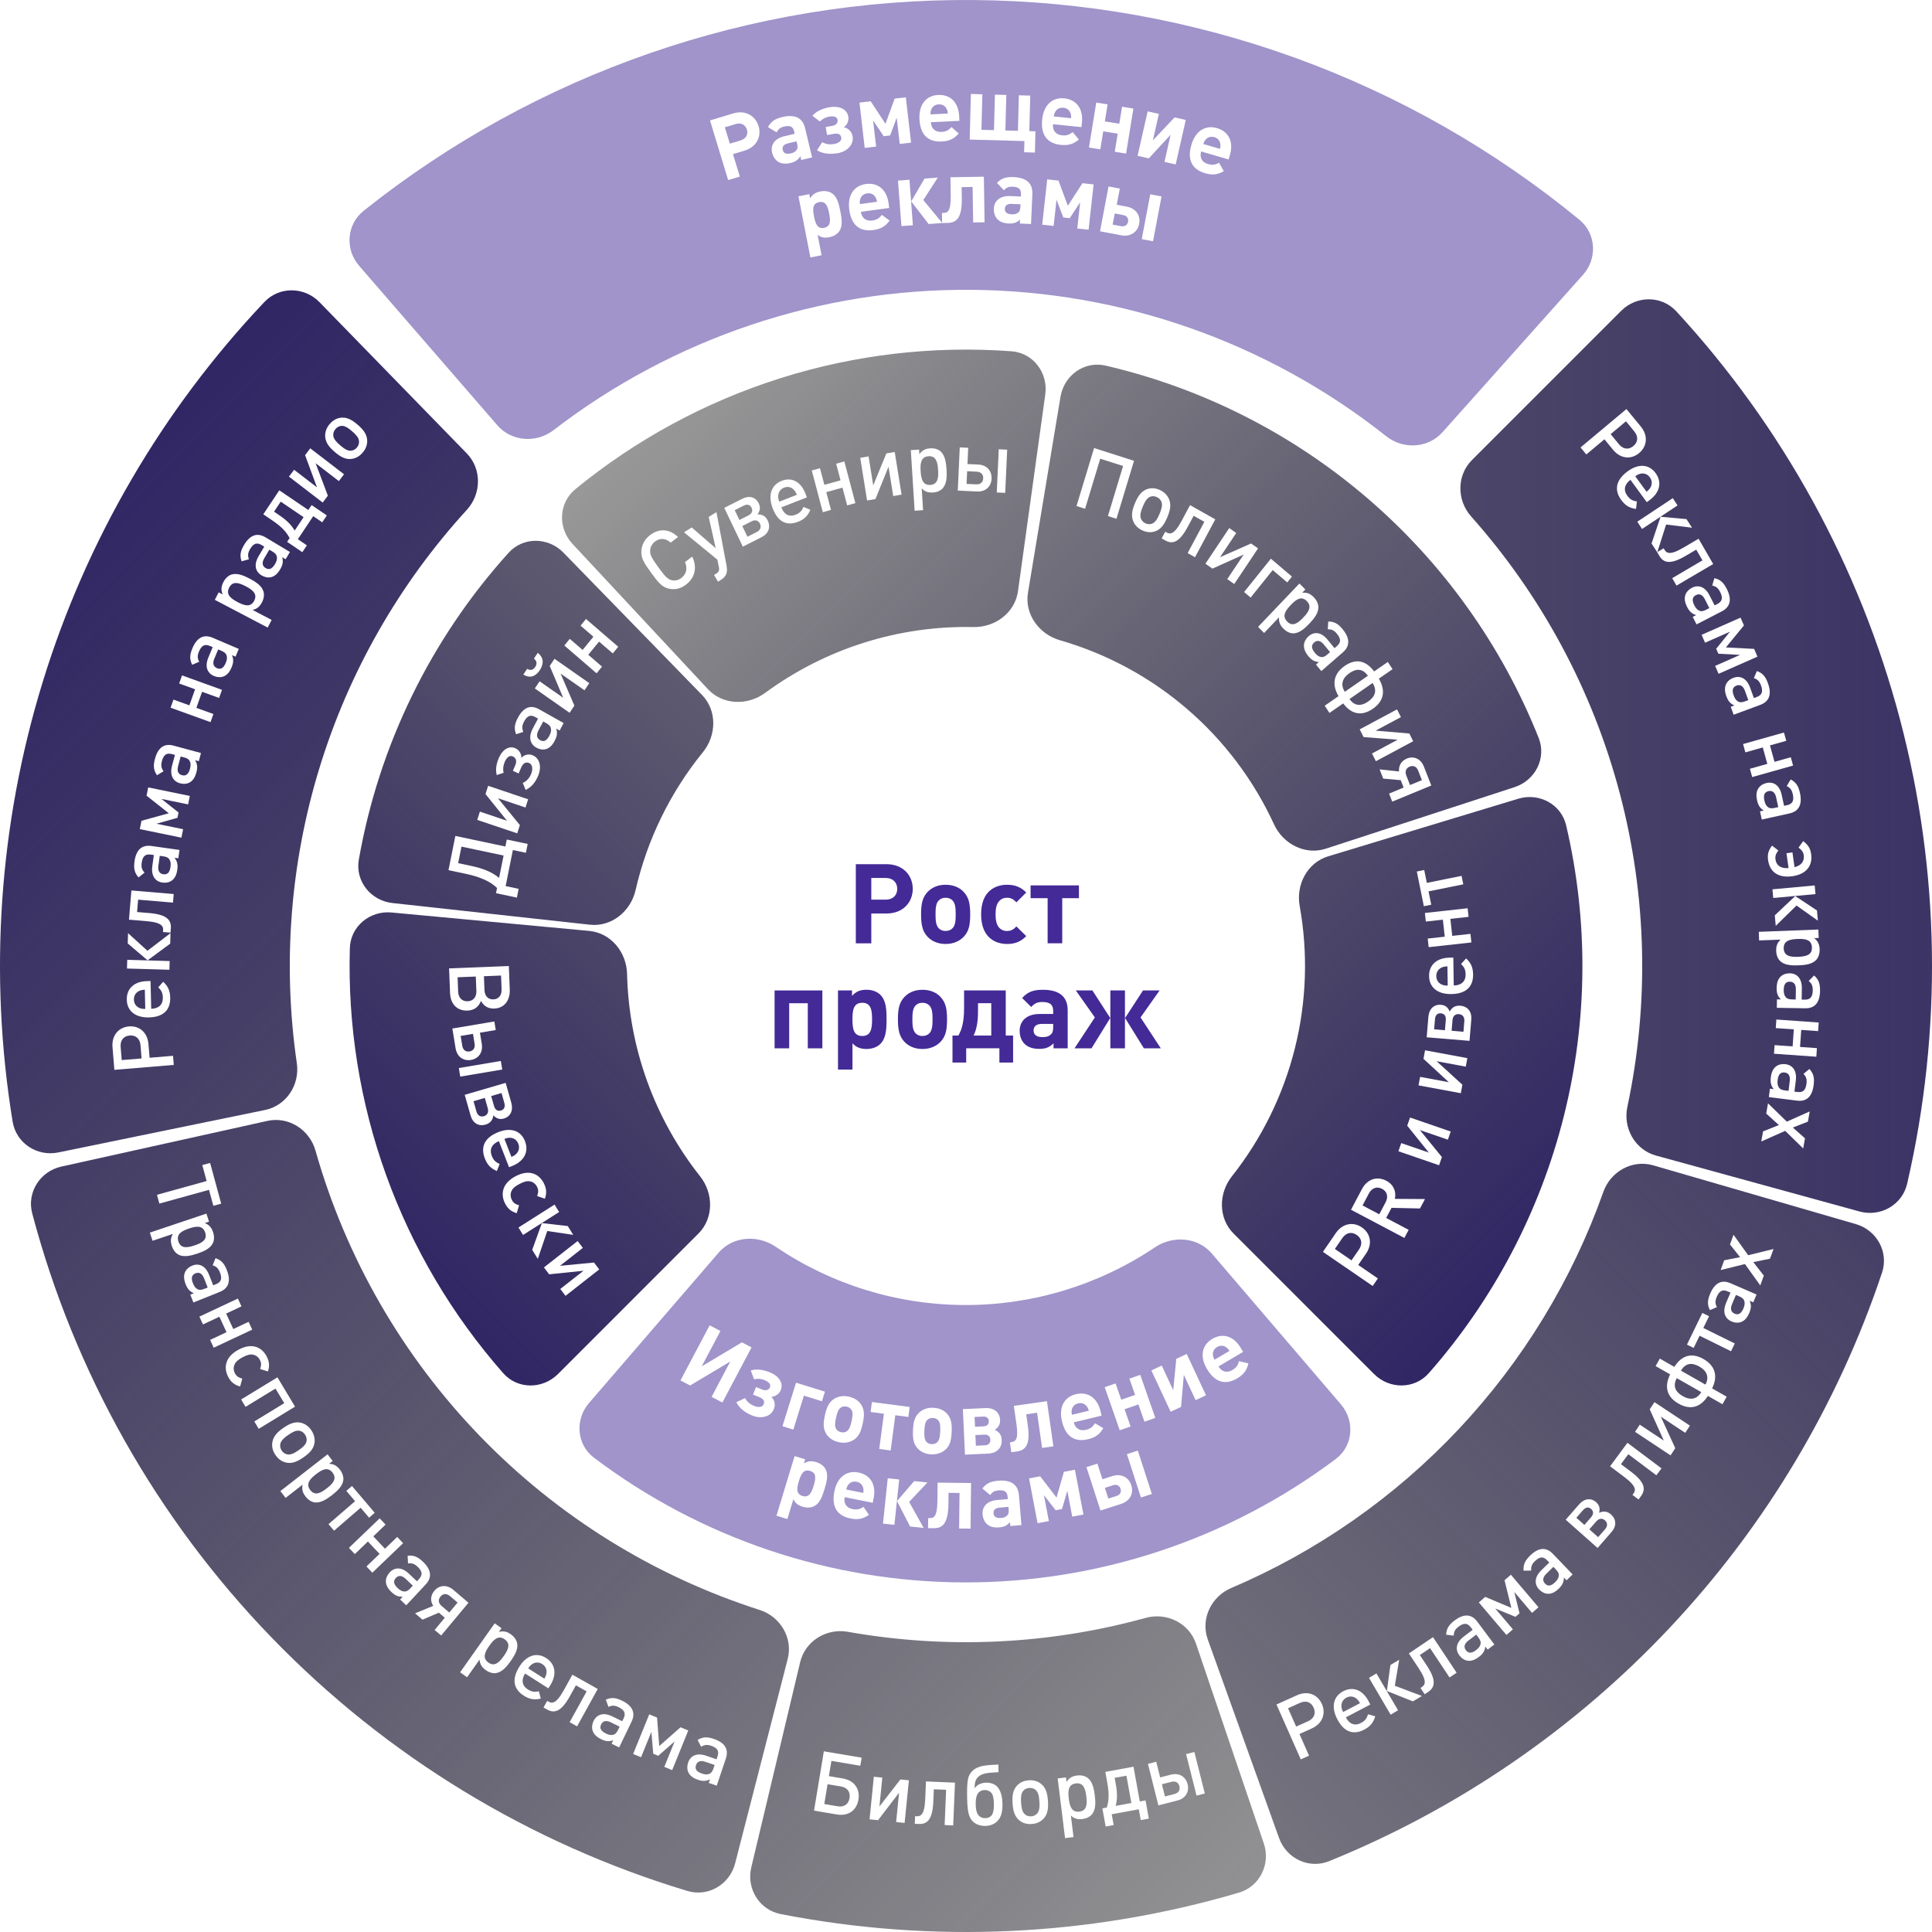
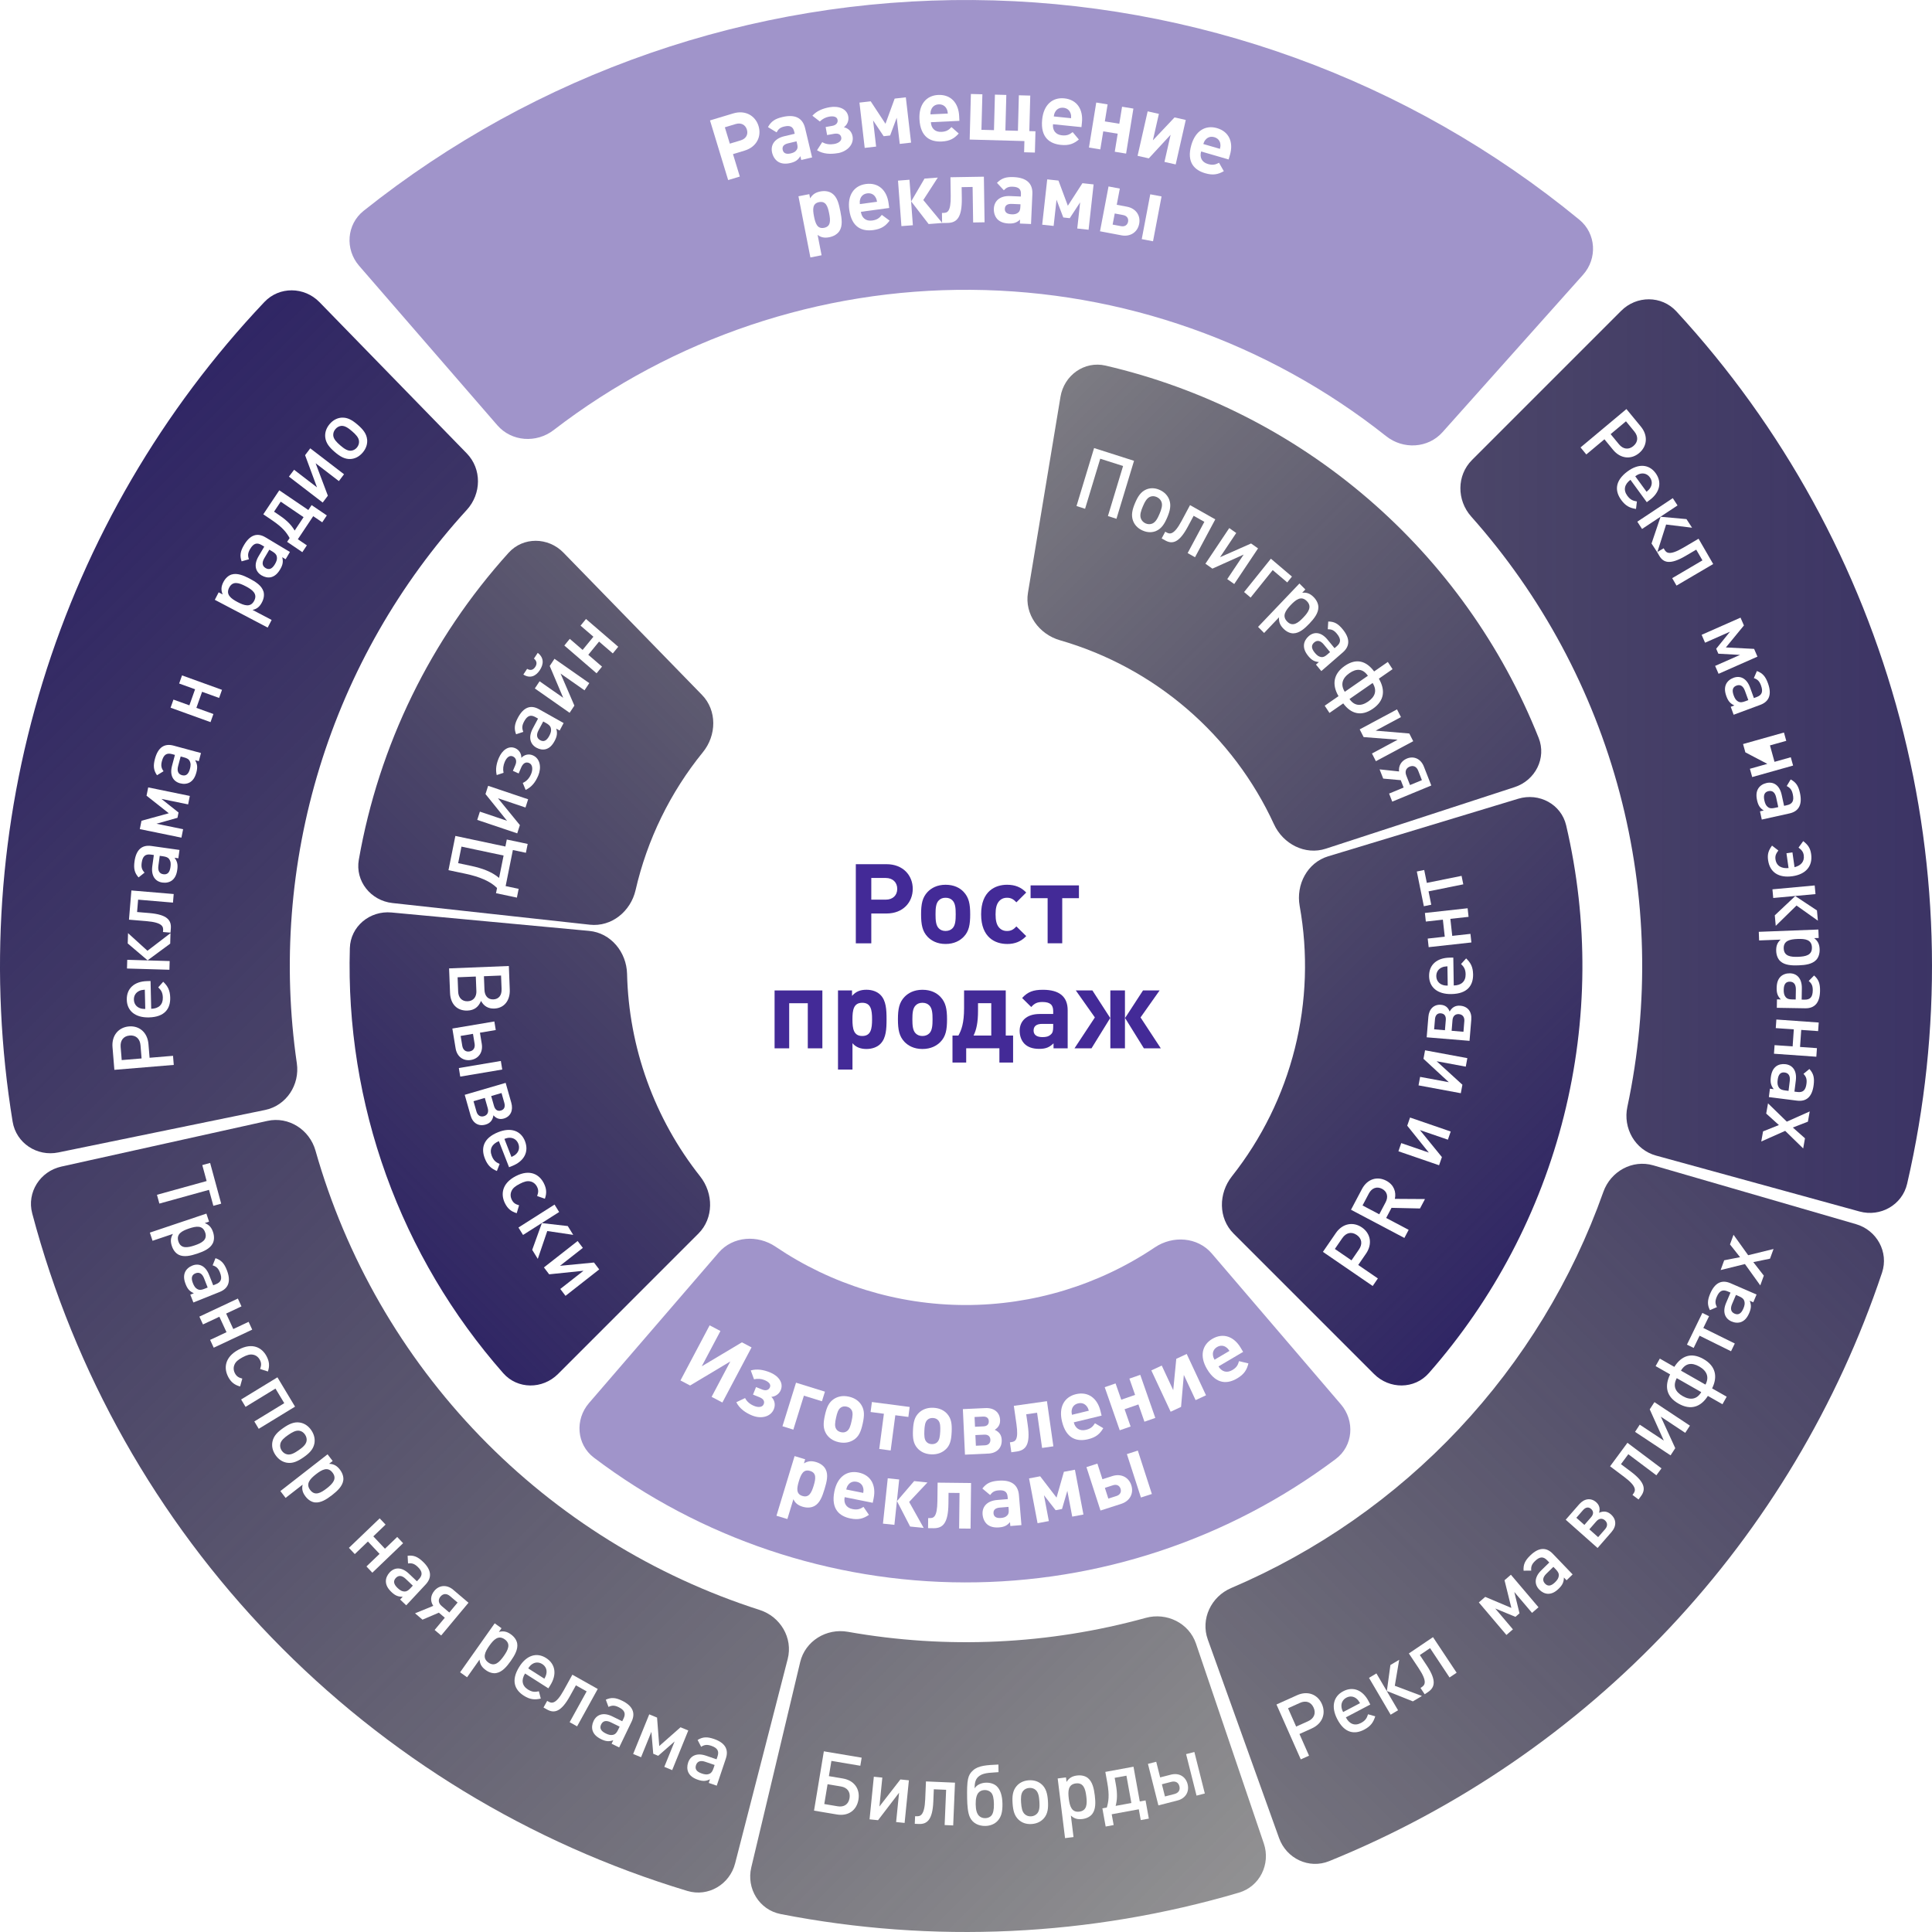
<svg xmlns="http://www.w3.org/2000/svg" width="784.888" height="784.889" viewBox="0 0 784.888 784.889">
  <g transform="translate(-162.556 -162.556)">
    <g filter="url(#filter0_b_2001_2)">
      <path d="M186.255 630.744C177.599 632.522 169.107 626.95 167.683 618.229C157.96 558.671 162.093 497.595 179.854 439.77C197.615 381.946 228.48 329.081 269.96 285.25C276.034 278.832 286.19 278.988 292.356 285.318L352.171 346.737C358.337 353.067 358.164 363.167 352.203 369.69C324.812 399.666 304.359 435.396 292.398 474.339C280.436 513.282 277.305 554.333 283.146 594.517C284.417 603.261 278.89 611.716 270.235 613.494L186.255 630.744Z" fill="url(#paint0_linear_2001_2)" />
    </g>
    <g filter="url(#filter1_b_2001_2)">
      <path d="M821.186 288.814C827.435 282.565 837.592 282.544 843.581 289.042C886.823 335.962 918.031 392.786 934.391 454.628C950.752 516.469 951.728 581.291 937.345 643.457C935.353 652.066 926.514 657.071 917.993 654.73L835.324 632.017C826.803 629.676 821.842 620.877 823.683 612.234C832.647 570.154 831.616 526.477 820.574 484.739C809.532 443.002 788.829 404.529 760.228 372.387C754.354 365.786 754.315 355.685 760.564 349.436L821.186 288.814Z" fill="url(#paint1_linear_2001_2)" />
    </g>
    <g filter="url(#filter2_b_2001_2)">
      <path d="M916.542 659.868C925.029 662.33 929.945 671.218 927.14 679.597C909.184 733.226 879.827 782.405 841.016 823.714C802.206 865.024 754.952 897.389 702.547 918.652C694.358 921.974 685.181 917.621 682.195 909.304L653.227 828.613C650.241 820.297 654.585 811.178 662.714 807.713C697.632 792.83 729.142 770.847 755.211 743.1C781.28 715.352 801.256 682.533 813.934 646.756C816.886 638.427 825.716 633.523 834.203 635.985L916.542 659.868Z" fill="url(#paint2_linear_2001_2)" />
    </g>
    <g filter="url(#filter3_b_2001_2)">
      <path d="M461.202 919.571C459 928.129 450.265 933.314 441.804 930.765C377.71 911.458 319.527 876.045 272.874 827.795C226.22 779.546 192.783 720.205 175.642 655.498C173.379 646.957 178.854 638.401 187.481 636.488L271.182 617.93C279.809 616.017 288.307 621.477 290.719 629.978C303.058 673.473 325.97 713.336 357.512 745.957C389.054 778.577 428.124 802.816 471.179 816.611C479.595 819.307 484.766 827.984 482.564 836.542L461.202 919.571Z" fill="url(#paint3_linear_2001_2)" />
    </g>
    <g filter="url(#filter4_b_2001_2)">
      <path d="M675.989 911.472C678.829 919.839 674.355 928.958 665.879 931.455C605.42 949.263 541.554 952.246 479.698 940.152C471.026 938.457 465.721 929.794 467.769 921.198L487.635 837.798C489.683 829.202 498.307 823.943 507.007 825.486C547.254 832.628 588.593 830.697 627.999 819.834C636.518 817.486 645.594 821.919 648.434 830.287L675.989 911.472Z" fill="url(#paint4_linear_2001_2)" />
    </g>
    <g filter="url(#filter5_b_2001_2)">
      <path d="M308.445 270.534C302.658 263.856 303.36 253.723 310.268 248.212C380.424 192.244 467.803 161.908 557.868 162.566C647.933 163.225 734.86 194.835 804.19 251.822C811.017 257.433 811.571 267.576 805.687 274.168L748.594 338.126C742.709 344.718 732.622 345.251 725.698 339.76C677.799 301.77 618.446 280.745 557.008 280.296C495.569 279.847 435.916 300.002 387.466 337.288C380.463 342.677 370.385 341.997 364.597 335.32L308.445 270.534Z" fill="#432A97" fill-opacity="0.5" />
    </g>
    <path d="M593.388 323.743C594.835 315.026 603.091 309.081 611.698 311.081C650.974 320.21 687.547 338.711 718.244 365.099C748.942 391.487 772.723 424.869 787.644 462.329C790.914 470.538 786.276 479.593 777.875 482.332L701.16 507.345C692.759 510.084 683.811 505.442 680.117 497.415C671.869 479.494 659.839 463.495 644.785 450.554C629.731 437.614 612.107 428.122 593.152 422.657C584.661 420.21 578.728 412.061 580.175 403.343L593.388 323.743Z" fill="url(#paint5_linear_2001_2)" />
    <path d="M779.357 487.045C787.814 484.484 796.799 489.255 798.816 497.858C807.905 536.639 807.629 577.11 797.905 615.895C788.182 654.68 769.333 690.496 743.025 720.402C737.188 727.037 727.014 727.005 720.766 720.757L663.708 663.702C657.46 657.454 657.544 647.374 663.026 640.443C675.098 625.182 683.837 607.484 688.598 588.492C693.359 569.5 694.002 549.773 690.558 530.622C688.994 521.925 693.674 512.997 702.132 510.436L779.357 487.045Z" fill="url(#paint6_linear_2001_2)" />
-     <path d="M395.15 383.532C389.124 377.069 389.448 366.9 396.283 361.3C420.868 341.156 449.102 325.843 479.5 316.231C509.897 306.619 541.802 302.915 573.499 305.263C582.311 305.915 588.423 314.049 587.208 322.802L576.122 402.726C574.908 411.479 566.818 417.492 557.984 417.3C542.934 416.974 527.896 419.117 513.475 423.677C499.054 428.237 485.518 435.13 473.392 444.049C466.274 449.285 456.197 449.016 450.172 442.553L395.15 383.532Z" fill="url(#paint7_linear_2001_2)" />
    <path d="M321.979 529.418C313.196 528.454 306.804 520.538 308.327 511.834C316.458 465.365 337.558 422.125 369.184 387.121C375.108 380.565 385.281 380.731 391.446 387.062L447.743 444.867C453.908 451.198 453.69 461.276 448.116 468.133C434.829 484.482 425.467 503.668 420.756 524.202C418.78 532.814 410.971 539.188 402.187 538.224L321.979 529.418Z" fill="url(#paint8_linear_2001_2)" />
    <path d="M389.24 720.761C382.991 727.009 372.818 727.042 366.981 720.407C346.262 696.856 330.12 669.584 319.442 639.989C308.765 610.394 303.776 579.098 304.684 547.744C304.94 538.911 312.791 532.44 321.59 533.26L401.931 540.743C410.73 541.563 417.1 549.374 417.306 558.208C417.652 573.029 420.389 587.733 425.444 601.744C430.499 615.755 437.781 628.819 446.978 640.446C452.46 647.377 452.544 657.456 446.296 663.705L389.24 720.761Z" fill="url(#paint9_linear_2001_2)" />
    <g filter="url(#filter6_b_2001_2)">
      <path d="M707.317 733.098C713.063 739.811 712.307 749.957 705.241 755.263C661.873 787.824 608.966 805.517 554.448 805.422C499.929 805.326 447.085 787.447 403.832 754.734C396.784 749.403 396.064 739.255 401.833 732.562L454.516 671.444C460.285 664.751 470.344 664.09 477.66 669.045C500.288 684.368 527.077 692.684 554.646 692.732C582.214 692.781 609.032 684.559 631.713 669.315C639.047 664.386 649.104 665.082 654.849 671.795L707.317 733.098Z" fill="#432A97" fill-opacity="0.5" />
    </g>
    <g filter="url(#filter7_b_2001_2)">
      <path d="M554.609 664.421C614.364 664.421 662.805 616.109 662.805 556.514C662.805 496.918 614.364 448.607 554.609 448.607C494.854 448.607 446.412 496.918 446.412 556.514C446.412 616.109 494.854 664.421 554.609 664.421Z" fill="white" />
    </g>
    <path d="M522.725 533.681H516.524V545.782H510.237V513.64H522.725C529.428 513.64 533.366 518.202 533.366 523.655C533.366 529.107 529.428 533.669 522.725 533.669V533.681ZM522.407 519.239H516.524V528.046H522.407C525.257 528.046 527.067 526.289 527.067 523.667C527.067 521.044 525.257 519.239 522.407 519.239Z" fill="#432A97" />
    <path d="M554.035 543.159C552.543 544.696 550.183 546.05 546.709 546.05C543.235 546.05 540.911 544.696 539.419 543.159C537.291 540.903 536.753 538.244 536.753 533.999C536.753 529.754 537.291 527.144 539.419 524.887C540.911 523.35 543.223 521.996 546.709 521.996C550.195 521.996 552.543 523.301 554.035 524.887C556.164 527.144 556.702 529.766 556.702 533.999C556.702 538.231 556.2 540.952 554.035 543.159ZM549.461 528.315C548.788 527.631 547.883 527.278 546.697 527.278C545.51 527.278 544.654 527.644 543.981 528.315C542.758 529.486 542.624 531.608 542.624 533.999C542.624 536.39 542.758 538.561 543.981 539.732C544.666 540.415 545.559 540.769 546.697 540.769C547.834 540.769 548.776 540.403 549.461 539.732C550.684 538.561 550.819 536.438 550.819 533.999C550.819 531.559 550.684 529.486 549.461 528.315Z" fill="#432A97" />
    <path d="M571.686 546.05C566.977 546.05 561.142 543.525 561.142 533.998C561.142 524.472 566.977 521.996 571.686 521.996C574.939 521.996 577.386 522.984 579.465 525.155L575.477 529.131C574.254 527.826 573.215 527.277 571.674 527.277C570.267 527.277 569.178 527.777 568.322 528.814C567.417 529.949 567.013 531.522 567.013 534.011C567.013 536.499 567.417 538.121 568.322 539.243C569.178 540.28 570.267 540.78 571.674 540.78C573.215 540.78 574.254 540.244 575.477 538.926L579.465 542.854C577.386 545.025 574.939 546.062 571.686 546.062V546.05Z" fill="#432A97" />
    <path d="M594.093 527.448V545.77H588.161V527.448H581.238V522.252H600.881V527.448H594.093Z" fill="#432A97" />
    <path d="M490.728 588.447V570.126H483.169V588.447H477.237V564.93H496.648V588.447H490.716H490.728Z" fill="#432A97" />
    <path d="M520.279 586.593C518.97 587.947 516.891 588.715 514.579 588.715C512.268 588.715 510.372 588.081 508.88 586.373V597.071H502.997V564.929H508.696V567.137C510.323 565.332 512.048 564.649 514.579 564.649C516.891 564.649 518.97 565.417 520.279 566.771C522.542 569.077 522.725 572.724 522.725 576.652C522.725 580.579 522.542 584.275 520.279 586.581V586.593ZM512.855 569.943C509.32 569.943 508.868 572.882 508.868 576.664C508.868 580.445 509.32 583.434 512.855 583.434C516.39 583.434 516.842 580.457 516.842 576.664C516.842 572.87 516.39 569.943 512.855 569.943Z" fill="#432A97" />
    <path d="M544.629 585.825C543.137 587.362 540.776 588.716 537.302 588.716C533.829 588.716 531.505 587.362 530.013 585.825C527.884 583.568 527.346 580.909 527.346 576.664C527.346 572.419 527.884 569.809 530.013 567.552C531.505 566.015 533.816 564.662 537.302 564.662C540.788 564.662 543.137 565.967 544.629 567.552C546.757 569.809 547.295 572.432 547.295 576.664C547.295 580.897 546.794 583.617 544.629 585.825ZM540.054 570.98C539.382 570.309 538.477 569.943 537.29 569.943C536.104 569.943 535.247 570.309 534.575 570.98C533.352 572.151 533.217 574.273 533.217 576.664C533.217 579.055 533.352 581.226 534.575 582.397C535.26 583.068 536.153 583.434 537.29 583.434C538.428 583.434 539.369 583.068 540.054 582.397C541.277 581.226 541.412 579.104 541.412 576.664C541.412 574.225 541.277 572.151 540.054 570.98Z" fill="#432A97" />
    <path d="M568.568 594.217V588.435H555.077V594.217H549.511V583.251H551.909C553.132 581.08 554.22 578.238 554.22 572.102V564.93H571.148V583.251H574.133V594.217H568.568ZM565.265 570.114H559.883V573.188C559.883 577.921 559.247 580.86 558.073 583.251H565.265V570.114Z" fill="#432A97" />
    <path d="M590.558 588.447V586.41C588.968 587.984 587.476 588.667 584.761 588.667C582.046 588.667 580.101 587.947 578.743 586.593C577.471 585.288 576.798 583.385 576.798 581.312C576.798 577.567 579.379 574.493 584.944 574.493H590.424V573.322C590.424 570.748 589.152 569.626 586.033 569.626C583.905 569.626 582.779 570.212 581.507 571.663L577.801 568.004C580.113 565.479 582.327 564.662 586.265 564.662C592.919 564.662 596.307 567.455 596.307 572.968V588.447H590.558ZM590.424 578.518H585.947C583.599 578.518 582.461 579.47 582.461 581.226C582.461 582.849 583.587 583.885 586.033 583.885C587.476 583.885 588.528 583.702 589.519 582.763C590.192 582.178 590.424 581.275 590.424 579.787V578.518Z" fill="#432A97" />
    <path d="M599.074 588.448L607.355 575.896L599.612 564.93H606.352L613.593 576.128L605.985 588.448H599.062H599.074ZM613.642 588.448V564.93H619.574V588.448H613.642ZM627.267 588.448L619.623 576.128L626.912 564.93H633.652L625.909 575.896L634.141 588.448H627.267Z" fill="#432A97" />
    <path d="M347.561 502.159L367.876 506.466L368.443 503.615L376.929 505.412L376.206 509.006L370.917 507.882L367.974 522.54L373.263 523.654L372.549 527.219L364.063 525.421L364.484 523.313C361.737 520.542 357.278 518.715 351.696 517.53L344.755 516.064L347.551 502.159H347.561ZM353.935 514.327C358.432 515.281 362.372 516.717 365.315 519.217L367.143 510.121L350.034 506.496L348.685 513.213L353.935 514.327Z" fill="white" />
    <path d="M376.039 490.613L364.854 486.848L373.761 497.761L372.685 501.114L356.437 495.643L357.512 492.289L368.54 496.004L359.79 485.151L360.865 481.798L377.114 487.269L376.039 490.623V490.613Z" fill="white" />
    <path d="M381.195 477.692C380.12 480.232 378.605 482.31 376.092 483.455L374.938 480.633C376.591 479.86 377.607 478.686 378.331 476.979C379.044 475.292 379.015 473.204 377.558 472.551C376.102 471.899 374.987 472.722 374.274 474.399L373.267 476.778L370.92 475.724L371.917 473.375C372.582 471.818 372.24 470.453 370.91 469.861C369.61 469.278 368.408 470.212 367.596 472.12C367 473.515 366.804 475.021 367.127 476.517L364.35 477.431C363.774 475.061 364.243 472.732 365.22 470.453C366.56 467.311 369.17 465.313 371.927 466.538C373.443 467.22 374.391 468.696 374.362 470.423C375.584 469.118 377.382 468.676 379.113 469.459C382.017 470.764 382.593 474.419 381.205 477.692H381.195Z" fill="white" />
    <path d="M389.898 459.329L388.539 458.566C389.038 460.303 388.911 461.618 387.894 463.536C386.877 465.453 385.753 466.477 384.335 466.899C383.113 467.24 381.735 467.019 380.464 466.307C377.951 464.891 377.101 462.09 378.988 458.536L381.139 454.49L380.073 453.887C378.147 452.803 376.759 453.255 375.468 455.685C374.598 457.321 374.559 458.405 375.155 459.891L372.222 460.855C371.323 458.496 371.587 456.709 372.965 454.128C375.234 449.871 378.118 448.777 381.5 450.665L391.531 456.297L389.918 459.339L389.898 459.329ZM383.24 455.664L381.344 459.219C380.337 461.106 380.611 462.481 381.999 463.255C383.387 464.038 384.599 463.566 385.685 461.538C386.271 460.443 386.623 459.5 386.32 458.255C386.134 457.522 385.518 456.94 384.453 456.337L383.24 455.654V455.664Z" fill="white" />
    <path d="M381.855 434.821C380.32 437.14 378.023 438.385 375.168 436.598L376.703 434.279C378.091 435.082 379.186 434.721 379.988 433.516C380.79 432.311 380.711 431.126 379.48 430.102L381.014 427.783C383.703 429.831 383.39 432.502 381.855 434.821ZM400.02 443.003L390.292 436.196L395.904 449.218L393.968 452.14L379.832 442.25L381.767 439.329L391.358 446.035L385.883 433.114L387.819 430.193L401.956 440.082L400.02 443.003Z" fill="white" />
    <path d="M411.511 428.015L405.928 423.206L401.548 428.567L407.131 433.376L404.921 436.087L391.821 424.802L394.03 422.092L399.251 426.589L403.631 421.228L398.41 416.73L400.62 414.02L413.72 425.304L411.511 428.015Z" fill="white" />
    <path d="M441.317 400.014C439.206 401.63 437.055 402.152 434.884 401.821C431.609 401.309 430.094 399.391 427.093 395.255C424.091 391.119 422.742 389.081 423.192 385.707C423.505 383.478 424.609 381.511 426.721 379.894C430.26 377.183 434.493 377.314 438.003 380.717L435.031 382.996C433.125 381.3 430.788 380.928 428.657 382.565C427.493 383.458 426.838 384.643 426.702 385.958C426.496 387.755 427.171 389.101 430.016 393.016C432.861 396.932 433.917 397.986 435.657 398.297C436.928 398.538 438.218 398.237 439.382 397.343C441.523 395.707 441.865 393.287 440.848 390.908L443.771 388.669C445.932 393.106 444.827 397.323 441.317 400.014Z" fill="white" />
    <path d="M457.754 392.643C458.243 395.133 457.539 396.83 455.427 398.135L454.244 398.868L452.641 396.137L453.393 395.675C454.606 394.922 454.889 394.34 454.576 392.794L453.99 389.922L440.42 378.798L443.568 376.84L453.315 385.284L450.47 372.553L453.618 370.596L457.773 392.633L457.754 392.643Z" fill="white" />
    <path d="M471.933 380.797L464.336 384.632L456.789 368.88L464.141 365.165C466.956 363.739 469.577 364.502 470.799 367.053C471.561 368.639 471.366 370.125 470.271 371.52C472.158 371.46 473.565 372.213 474.436 374.01C475.746 376.741 474.807 379.341 471.933 380.787V380.797ZM464.669 367.986L461.042 369.824L462.948 373.799L466.575 371.962C468.061 371.209 468.501 370.105 467.875 368.8C467.279 367.555 466.125 367.253 464.669 367.986ZM467.934 374.331L464.121 376.259L466.204 380.606L470.017 378.679C471.473 377.946 471.943 376.661 471.307 375.325C470.652 373.96 469.391 373.588 467.934 374.331Z" fill="white" />
    <path d="M479.966 368.669C481.022 371.52 483.085 372.715 485.734 371.681C487.533 370.978 488.286 370.095 488.99 368.488L491.767 369.663C490.75 371.982 489.528 373.458 486.722 374.552C482.713 376.109 478.734 375.185 476.417 368.93C474.443 363.589 475.997 359.503 480.103 357.896C484.395 356.23 488.051 358.429 489.831 363.228L490.349 364.623L479.976 368.669H479.966ZM485.04 361.501C484.053 360.477 482.635 360.065 481.12 360.657C479.575 361.26 478.783 362.535 478.705 363.971C478.656 364.804 478.783 365.346 479.116 366.37L486.301 363.569C485.871 362.585 485.617 362.093 485.031 361.511L485.04 361.501Z" fill="white" />
    <path d="M506.729 367.875L504.822 360.657L498.243 362.494L500.149 369.713L496.825 370.636L492.348 353.689L495.672 352.765L497.461 359.522L504.031 357.685L502.251 350.938L505.575 350.014L510.053 366.962L506.729 367.885V367.875Z" fill="white" />
    <path d="M525.434 364.081L523.518 352.153L518.209 365.305L514.817 365.878L512.03 348.549L515.423 347.977L517.31 359.733L522.648 346.752L526.04 346.18L528.826 363.508L525.434 364.081Z" fill="white" />
    <path d="M545.658 360.808C544.778 361.842 543.37 362.525 541.61 362.635C539.792 362.756 538.355 362.404 537.006 360.928L537.563 369.813L534.131 370.044L532.577 345.427L535.94 345.206L536.057 347.073C537.24 345.397 538.619 344.814 540.437 344.694C542.187 344.573 543.703 345.065 544.71 345.969C546.469 347.585 546.909 350.366 547.095 353.238C547.281 356.109 547.183 358.96 545.648 360.798L545.658 360.808ZM539.772 347.907C536.644 348.117 536.37 350.838 536.566 353.951C536.761 357.063 537.377 359.764 540.506 359.553C543.605 359.342 543.869 356.591 543.673 353.479C543.478 350.366 542.872 347.696 539.772 347.907Z" fill="white" />
    <path d="M559.58 362.234L551.661 361.852L552.463 344.313L555.904 344.473L555.601 351.079L560.079 351.29C563.383 351.451 565.534 353.77 565.387 357.023C565.241 360.276 562.885 362.384 559.58 362.224V362.234ZM559.375 354.182L555.464 353.991L555.23 359.141L559.14 359.332C560.861 359.413 561.917 358.499 561.985 356.872C562.054 355.286 561.086 354.262 559.375 354.182ZM567.499 362.615L568.301 345.076L571.732 345.246L570.931 362.786L567.489 362.625L567.499 362.615Z" fill="white" />
    <path d="M612.655 372.213L618.814 351.873L609.536 348.911L603.377 369.251L599.897 368.137L607.034 344.584L623.263 349.764L616.126 373.318L612.645 372.203L612.655 372.213Z" fill="white" />
    <path d="M632.235 378.266C630.758 378.889 628.862 379.029 626.721 378.076C624.589 377.122 623.416 375.626 622.849 374.09C622.038 371.841 622.527 369.642 623.68 366.911C624.824 364.211 626.056 362.343 628.207 361.41C629.683 360.787 631.55 360.636 633.682 361.58C635.813 362.534 637.015 364.05 637.582 365.586C638.394 367.835 637.905 370.034 636.771 372.734C635.617 375.465 634.386 377.333 632.225 378.266H632.235ZM634.405 366.429C634.073 365.566 633.398 364.883 632.469 364.472C631.541 364.06 630.631 364.03 629.791 364.371C628.412 364.933 627.581 366.56 626.838 368.307C626.095 370.054 625.508 371.791 626.056 373.206C626.388 374.07 627.014 374.762 627.943 375.184C628.872 375.596 629.82 375.606 630.67 375.264C632.049 374.702 632.88 373.076 633.623 371.329C634.356 369.582 634.953 367.845 634.405 366.429Z" fill="white" />
    <path d="M645.048 387.243L651.833 374.553L647.483 372.103L645.097 376.56C641.607 383.086 638.84 383.739 635.907 382.092L634.49 381.289L635.946 378.558L636.416 378.829C637.716 379.562 639.417 380.125 642.594 374.171L646.016 367.766L656.272 373.549L648.04 388.94L645.029 387.243H645.048Z" fill="white" />
    <path d="M661.135 397.824L667.803 387.854L655.103 393.567L652.268 391.569L661.947 377.092L664.782 379.09L658.212 388.919L670.814 383.347L673.649 385.345L663.97 399.822L661.135 397.824Z" fill="white" />
    <path d="M679.603 394.16L670.628 405.325L667.979 403.076L678.86 389.532L687.414 396.791L685.508 399.17L679.603 394.16Z" fill="white" />
    <path d="M688.038 419.863C686.699 419.873 685.261 419.261 684.01 417.996C682.71 416.691 682.006 415.345 682.172 413.338L676.111 419.703L673.657 417.233L690.453 399.613L692.858 402.033L691.587 403.368C693.591 403.147 694.93 403.82 696.231 405.125C697.482 406.38 698.147 407.876 698.157 409.241C698.157 411.671 696.436 413.86 694.481 415.918C692.525 417.976 690.394 419.803 688.038 419.853V419.863ZM693.454 406.751C691.215 404.502 689.065 406.109 686.933 408.338C684.812 410.567 683.257 412.836 685.496 415.084C687.715 417.313 689.886 415.677 692.017 413.448C694.139 411.219 695.664 408.98 693.454 406.751Z" fill="white" />
    <path d="M697.179 432.543L698.362 431.519C696.602 431.368 695.458 430.776 694.08 429.109C692.711 427.443 692.183 425.997 692.3 424.481C692.427 423.186 693.131 421.951 694.236 420.987C696.426 419.09 699.281 419.28 701.832 422.373L704.726 425.886L705.655 425.083C707.327 423.628 707.425 422.142 705.684 420.023C704.511 418.598 703.534 418.166 701.979 418.206L702.165 415.054C704.629 415.054 706.163 415.937 708.011 418.186C711.062 421.891 711.022 425.053 708.08 427.603L699.349 435.183L697.169 432.543H697.179ZM702.908 427.483L700.356 424.391C699.007 422.754 697.658 422.513 696.446 423.567C695.233 424.621 695.224 425.947 696.68 427.714C697.462 428.667 698.196 429.34 699.428 429.501C700.161 429.591 700.914 429.21 701.832 428.406L702.888 427.493L702.908 427.483Z" fill="white" />
    <path d="M700.744 449.249L706.336 445.374C703.648 440.795 704.147 436.358 708.869 433.085C713.561 429.832 717.619 431.037 720.806 435.334L726.369 431.478L728.294 434.41L722.732 438.265C725.42 442.914 725 447.221 720.307 450.484C715.585 453.757 711.381 452.572 708.253 448.315L702.661 452.191L700.734 449.259L700.744 449.249ZM708.878 443.607L718.274 437.091C716.211 434.139 713.649 434.029 710.775 436.026C707.813 438.085 707.07 440.725 708.888 443.607H708.878ZM720.2 440.022L710.804 446.538C712.73 449.339 715.399 449.62 718.362 447.572C721.236 445.574 722.096 443.105 720.2 440.032V440.022Z" fill="white" />
    <path d="M719.927 468.666L730.358 463.073L716.534 461.999L714.941 458.867L730.104 450.745L731.698 453.877L721.413 459.389L735.09 460.543L736.684 463.676L721.52 471.798L719.927 468.666Z" fill="white" />
    <path d="M723.039 475.122L730.929 475.965C730.685 473.676 731.828 471.668 734.106 470.724C736.951 469.55 739.787 470.835 741.018 473.987L744.03 481.668L728.162 488.224L726.882 484.951L732.796 482.501L731.623 479.509L724.496 478.867L723.02 475.112L723.039 475.122ZM740.207 479.489L738.711 475.664C738.046 473.957 736.726 473.385 735.221 474.008C733.754 474.62 733.217 475.955 733.891 477.662L735.387 481.487L740.207 479.499V479.489Z" fill="white" />
    <path d="M817.88 345.302L814.365 341.023L807.004 347.18L804.661 344.33L823.304 328.737L829.172 335.867C832.187 339.536 831.714 343.901 828.464 346.618C825.213 349.334 820.904 348.972 817.88 345.302ZM826.498 337.83L823.115 333.713L816.888 338.926L820.271 343.043C821.925 345.054 824.155 345.407 826.12 343.768C828.114 342.1 828.152 339.841 826.498 337.83Z" fill="white" />
    <path d="M824.938 357.482C822.529 359.274 821.952 361.619 823.653 363.935C824.806 365.507 825.846 366.013 827.556 366.279L827.197 369.32C824.721 368.939 822.992 368.138 821.196 365.679C818.636 362.172 818.437 358.016 823.719 354.089C828.236 350.734 832.526 351.163 835.153 354.757C837.894 358.512 836.807 362.696 832.753 365.698L831.572 366.575L824.938 357.482ZM833.093 360.551C833.793 359.312 833.802 357.816 832.829 356.482C831.837 355.128 830.419 354.69 829.039 354.995C828.236 355.166 827.754 355.433 826.885 356.043L831.487 362.343C832.3 361.657 832.696 361.276 833.093 360.551Z" fill="white" />
    <path d="M827.726 374.495L842.137 364.935L844.064 367.89L829.654 377.45L827.726 374.495ZM833.509 383.349L837.176 372.494L847.693 373.447L849.97 376.944L839.425 375.648L835.834 386.942L833.5 383.359L833.509 383.349Z" fill="white" />
    <path d="M841.901 397.436L854.185 390.211L851.662 385.856L847.344 388.391C841.022 392.108 838.301 391.203 836.609 388.277L835.787 386.857L838.433 385.303L838.707 385.78C839.463 387.085 840.644 388.448 846.408 385.065L852.607 381.414L858.551 391.698L843.649 400.457L841.901 397.436Z" fill="white" />
-     <path d="M850.236 413.162L851.625 412.448C849.934 411.895 848.932 411.066 847.959 409.14C846.985 407.215 846.787 405.7 847.241 404.27C847.656 403.05 848.62 402.011 849.924 401.344C852.494 400.019 855.263 400.868 857.077 404.442L859.137 408.502L860.224 407.939C862.19 406.92 862.624 405.509 861.377 403.06C860.536 401.411 859.685 400.772 858.145 400.448L859.033 397.446C861.462 398.008 862.766 399.219 864.079 401.821C866.253 406.1 865.506 409.14 862.048 410.923L851.786 416.222L850.236 413.172V413.162ZM856.992 409.598L855.178 406.024C854.214 404.127 852.948 403.593 851.531 404.327C850.104 405.061 849.801 406.338 850.841 408.387C851.398 409.484 851.965 410.313 853.146 410.742C853.846 410.999 854.668 410.808 855.754 410.236L856.992 409.598Z" fill="white" />
    <path d="M859.337 433.083L869.467 428.613L860.641 428.127L859.772 426.116L865.375 419.187L855.246 423.657L853.857 420.455L869.656 413.478L871.036 416.652L863.703 425.582L875.174 426.173L876.535 429.318L860.736 436.295L859.347 433.093L859.337 433.083Z" fill="white" />
    <path d="M865.687 449.695L867.152 449.151C865.536 448.398 864.648 447.445 863.911 445.415C863.174 443.385 863.164 441.851 863.788 440.488C864.345 439.334 865.423 438.419 866.802 437.914C869.514 436.914 872.16 438.086 873.53 441.86L875.089 446.149L876.242 445.72C878.321 444.948 878.916 443.595 877.971 441.021C877.338 439.277 876.563 438.543 875.07 438.038L876.308 435.169C878.652 436.018 879.795 437.39 880.797 440.125C882.441 444.634 881.326 447.569 877.688 448.913L866.859 452.926L865.687 449.704V449.695ZM872.821 446.978L871.451 443.214C870.724 441.212 869.533 440.526 868.031 441.079C866.528 441.631 866.075 442.861 866.859 445.024C867.284 446.187 867.747 447.074 868.862 447.645C869.533 447.979 870.365 447.893 871.517 447.464L872.831 446.978H872.821Z" fill="white" />
-     <path d="M873.464 474.876L880.541 472.884L878.699 466.212L871.621 468.204L870.686 464.83L887.298 460.151L888.233 463.525L881.619 465.383L883.461 472.055L890.076 470.196L891.011 473.57L874.399 478.24L873.464 474.866V474.876Z" fill="white" />
+     <path d="M873.464 474.876L880.541 472.884L871.621 468.204L870.686 464.83L887.298 460.151L888.233 463.525L881.619 465.383L883.461 472.055L890.076 470.196L891.011 473.57L874.399 478.24L873.464 474.866V474.876Z" fill="white" />
    <path d="M877.562 492.175L879.093 491.832C877.59 490.869 876.844 489.802 876.381 487.695C875.918 485.589 876.107 484.064 876.919 482.796C877.628 481.729 878.819 480.966 880.245 480.652C883.071 480.023 885.528 481.548 886.378 485.474L887.351 489.935L888.551 489.668C890.715 489.192 891.481 487.924 890.895 485.246C890.498 483.435 889.827 482.606 888.419 481.891L890.026 479.213C892.227 480.375 893.182 481.881 893.805 484.731C894.826 489.42 893.342 492.175 889.553 493.013L878.289 495.511L877.562 492.156V492.175ZM884.989 490.459L884.139 486.542C883.685 484.464 882.598 483.616 881.03 483.959C879.471 484.302 878.847 485.465 879.338 487.705C879.603 488.915 879.943 489.849 880.973 490.574C881.587 491.002 882.428 491.021 883.628 490.755L884.989 490.45V490.459Z" fill="white" />
    <path d="M880.853 512.038C880.503 509.588 881.014 508.063 882.45 506.09L885.03 508.073C884.075 509.35 883.65 510.246 883.858 511.675C884.255 514.496 886.485 515.459 889.168 515.211L888.318 509.197L890.747 508.845L891.597 514.859C894.12 514.22 895.717 512.638 895.339 509.988C895.14 508.597 894.451 507.825 893.222 506.9L895.122 504.27C897.049 505.757 897.994 507.081 898.344 509.531C899.034 514.42 896.208 517.737 890.784 518.519C885.19 519.319 881.562 516.965 880.862 512.038H880.853Z" fill="white" />
    <path d="M882.622 523.855L899.792 522.273L900.113 525.79L882.943 527.372L882.622 523.855ZM883.576 534.415L891.882 526.59L900.708 532.423L901.086 536.588L892.402 530.431L883.964 538.685L883.576 534.415Z" fill="white" />
    <path d="M885.842 553.077C884.85 552.153 884.217 550.704 884.151 548.922C884.085 547.073 884.472 545.614 885.946 544.28L877.205 544.614L877.073 541.116L901.282 540.182L901.415 543.613L899.582 543.68C901.197 544.919 901.727 546.348 901.793 548.197C901.859 549.98 901.339 551.514 900.423 552.505C898.788 554.249 896.047 554.631 893.222 554.736C890.397 554.84 887.6 554.678 885.842 553.068V553.077ZM898.665 547.435C898.542 544.242 895.877 543.899 892.816 544.023C889.754 544.137 887.089 544.69 887.203 547.883C887.326 551.037 890.028 551.381 893.08 551.266C896.142 551.152 898.778 550.599 898.655 547.444L898.665 547.435Z" fill="white" />
    <path d="M884.457 568.556L886.025 568.585C884.787 567.298 884.296 566.087 884.334 563.924C884.372 561.76 884.901 560.331 885.968 559.282C886.904 558.406 888.236 557.948 889.701 557.967C892.593 558.015 894.634 560.073 894.567 564.086L894.492 568.651L895.711 568.67C897.922 568.708 898.961 567.66 898.999 564.915C899.028 563.066 898.565 562.094 897.355 561.084L899.538 558.853C901.418 560.493 902.004 562.189 901.957 565.106C901.881 569.909 899.802 572.244 895.928 572.178L884.4 571.987L884.457 568.556ZM892.073 568.613L892.139 564.601C892.177 562.475 891.307 561.398 889.71 561.37C888.114 561.341 887.244 562.323 887.206 564.62C887.187 565.859 887.31 566.85 888.142 567.794C888.643 568.346 889.455 568.566 890.684 568.585L892.082 568.604L892.073 568.613Z" fill="white" />
    <path d="M883.49 587.151L890.823 587.665L891.305 580.746L883.972 580.231L884.217 576.743L901.425 577.963L901.179 581.451L894.319 580.965L893.837 587.885L900.697 588.371L900.452 591.859L883.244 590.639L883.49 587.151Z" fill="white" />
    <path d="M881.594 604.84L883.144 605.04C882.048 603.62 881.698 602.362 881.963 600.217C882.227 598.073 882.917 596.71 884.089 595.785C885.109 595.013 886.489 594.708 887.935 594.89C890.807 595.252 892.612 597.52 892.121 601.504L891.554 606.031L892.773 606.184C894.965 606.46 896.108 605.536 896.449 602.81C896.675 600.97 896.326 599.96 895.23 598.816L897.639 596.843C899.331 598.683 899.728 600.427 899.368 603.324C898.773 608.09 896.458 610.187 892.612 609.701L881.169 608.252L881.594 604.849V604.84ZM889.163 605.726L889.654 601.742C889.919 599.636 889.173 598.464 887.585 598.263C885.998 598.063 885.034 598.94 884.75 601.228C884.599 602.457 884.609 603.458 885.336 604.487C885.771 605.097 886.555 605.402 887.774 605.555L889.154 605.726H889.163Z" fill="white" />
    <path d="M878.812 622.186L885.247 619.613L880.088 614.952L880.825 610.797L888.46 618.231L897.767 614.085L897.03 618.24L890.907 620.623L895.84 624.998L895.112 629.115L887.798 621.976L878.084 626.294L878.812 622.177V622.186Z" fill="white" />
    <path d="M222.871 586.741L223.325 592.278L232.85 591.487L233.152 595.185L209.018 597.187L208.262 587.951C207.875 583.195 210.748 579.898 214.953 579.545C219.158 579.192 222.484 581.985 222.871 586.741ZM211.57 587.885L212.004 593.222L220.074 592.555L219.639 587.218C219.432 584.616 217.797 583.033 215.255 583.243C212.675 583.453 211.362 585.283 211.57 587.885Z" fill="white" />
    <path d="M223.985 572.387C226.98 572.31 228.776 570.728 228.71 567.85C228.662 565.896 228.095 564.876 226.839 563.675L228.861 561.398C230.675 563.142 231.63 564.8 231.705 567.85C231.809 572.206 229.607 575.723 223.049 575.885C217.437 576.018 214.167 573.178 214.063 568.717C213.95 564.047 217.219 561.264 222.256 561.14L223.72 561.102L223.985 572.387ZM219.052 565.162C217.777 565.772 216.917 567.002 216.955 568.641C216.992 570.319 217.909 571.5 219.213 572.053C219.969 572.377 220.517 572.434 221.575 572.444L221.386 564.619C220.337 564.714 219.789 564.791 219.052 565.153V565.162Z" fill="white" />
    <path d="M231.381 556.527L214.146 556.022L214.25 552.486L231.485 552.991L231.381 556.527ZM231.693 545.928L222.518 552.695L214.448 545.833L214.571 541.649L222.461 548.816L231.826 541.649L231.703 545.938L231.693 545.928Z" fill="white" />
    <path d="M232.839 529.25L218.665 528.049L218.249 533.072L223.229 533.491C230.515 534.11 232.234 536.417 231.951 539.81L231.819 541.449L228.766 541.192L228.814 540.649C228.937 539.143 228.748 537.341 222.105 536.779L214.951 536.179L215.934 524.313L233.123 525.761L232.83 529.25H232.839Z" fill="white" />
    <path d="M235.014 511.245L233.465 511.026C234.533 512.456 234.882 513.723 234.58 515.858C234.287 518.003 233.578 519.356 232.388 520.262C231.358 521.015 229.978 521.31 228.523 521.1C225.66 520.7 223.883 518.403 224.431 514.429L225.055 509.911L223.845 509.74C221.653 509.435 220.5 510.34 220.122 513.056C219.867 514.896 220.207 515.906 221.285 517.069L218.847 519.013C217.183 517.145 216.805 515.401 217.202 512.513C217.864 507.757 220.207 505.698 224.053 506.242L235.478 507.852L235.005 511.255L235.014 511.245ZM227.455 510.245L226.907 514.219C226.614 516.325 227.342 517.507 228.929 517.726C230.517 517.946 231.49 517.088 231.811 514.81C231.981 513.59 231.981 512.58 231.263 511.541C230.828 510.921 230.054 510.607 228.844 510.435L227.464 510.245H227.455Z" fill="white" />
    <path d="M238.981 489.344L228.143 487.123L235.088 492.642L234.653 494.796L226.111 497.207L236.949 499.428L236.26 502.859L219.355 499.39L220.035 495.997L231.129 492.947L222.086 485.808L222.766 482.444L239.671 485.913L238.981 489.344Z" fill="white" />
    <path d="M243.333 471.797L241.821 471.387C242.709 472.941 242.898 474.237 242.341 476.324C241.783 478.411 240.924 479.67 239.629 480.422C238.514 481.042 237.106 481.166 235.698 480.775C232.901 480.022 231.417 477.525 232.447 473.646L233.619 469.243L232.438 468.919C230.302 468.337 229.046 469.1 228.337 471.749C227.864 473.541 228.072 474.59 228.998 475.876L226.343 477.506C224.916 475.447 224.756 473.665 225.502 470.853C226.74 466.212 229.32 464.458 233.062 465.468L244.202 468.48L243.324 471.797H243.333ZM235.953 469.872L234.923 473.751C234.375 475.81 234.961 477.068 236.501 477.487C238.041 477.906 239.119 477.163 239.714 474.942C240.035 473.751 240.158 472.75 239.572 471.635C239.223 470.968 238.486 470.558 237.304 470.243L235.953 469.881V469.872Z" fill="white" />
    <path d="M251.57 446.101L244.654 443.604L242.338 450.133L249.255 452.63L248.084 455.928L231.85 450.066L233.021 446.769L239.494 449.104L241.809 442.575L235.336 440.24L236.508 436.942L252.742 442.804L251.57 446.101Z" fill="white" />
-     <path d="M258.248 429.327L256.803 428.708C257.474 430.376 257.474 431.681 256.642 433.673C255.81 435.665 254.78 436.79 253.401 437.362C252.21 437.819 250.802 437.743 249.451 437.171C246.786 436.037 245.662 433.359 247.211 429.661L248.969 425.458L247.845 424.981C245.803 424.114 244.462 424.695 243.394 427.221C242.676 428.927 242.742 430.004 243.488 431.395L240.644 432.634C239.51 430.404 239.595 428.612 240.72 425.925C242.572 421.502 245.369 420.12 248.941 421.645L259.562 426.172L258.239 429.337L258.248 429.327ZM251.199 426.392L249.649 430.09C248.827 432.053 249.234 433.378 250.708 434.007C252.182 434.636 253.344 434.054 254.232 431.939C254.705 430.804 254.969 429.832 254.544 428.641C254.289 427.936 253.609 427.421 252.484 426.944L251.199 426.392Z" fill="white" />
    <path d="M269.574 402.764C269.98 404.06 269.819 405.633 268.997 407.215C268.147 408.855 267.098 409.932 265.161 410.341L272.909 414.411L271.303 417.518L249.824 406.234L251.393 403.193L253.018 404.051C252.225 402.164 252.47 400.667 253.311 399.019C254.133 397.436 255.333 396.369 256.619 395.959C258.896 395.263 261.466 396.302 263.97 397.618C266.474 398.933 268.818 400.477 269.564 402.764H269.574ZM255.664 401.258C254.199 404.089 256.354 405.719 259.066 407.148C261.778 408.578 264.367 409.436 265.832 406.605C267.277 403.803 265.095 402.154 262.383 400.734C259.671 399.314 257.11 398.466 255.664 401.268V401.258Z" fill="white" />
    <path d="M278.56 389.736L277.218 388.926C277.653 390.67 277.492 391.966 276.396 393.825C275.3 395.683 274.128 396.655 272.692 397.037C271.454 397.332 270.065 397.056 268.808 396.303C266.323 394.816 265.558 392.004 267.599 388.554L269.914 384.627L268.865 383.998C266.966 382.864 265.548 383.245 264.159 385.609C263.224 387.201 263.148 388.278 263.696 389.764L260.71 390.603C259.888 388.24 260.209 386.476 261.693 383.97C264.121 379.843 267.079 378.852 270.415 380.853L280.337 386.791L278.598 389.745L278.56 389.736ZM271.974 385.866L269.942 389.317C268.865 391.146 269.082 392.519 270.462 393.339C271.842 394.158 273.07 393.748 274.242 391.766C274.865 390.708 275.253 389.774 274.988 388.545C274.828 387.811 274.232 387.21 273.174 386.581L271.974 385.866Z" fill="white" />
    <path d="M276.015 361.743L287.818 369.749L289.15 367.757L295.33 371.951L293.468 374.743L289.802 372.256L283.556 381.625L287.222 384.112L285.38 386.876L279.2 382.683L280.22 381.148C279.02 379.013 277.565 376.945 273.161 373.962L269.523 371.493L276.015 361.753V361.743ZM276.166 371.979C279.474 374.219 281.061 376.087 282.261 378.098L285.89 372.656L276.601 366.356L273.889 370.426L276.176 371.979H276.166Z" fill="white" />
    <path d="M300.231 358.007L290.782 350.754L295.752 363.935L293.655 366.718L279.934 356.186L282.032 353.403L291.34 360.552L286.501 347.475L288.599 344.692L302.32 355.224L300.222 358.007H300.231Z" fill="white" />
    <path d="M311.71 341.128C311.861 342.748 311.427 344.636 309.896 346.427C308.365 348.219 306.617 348.924 305.001 349.029C302.648 349.163 300.73 348.048 298.5 346.132C296.298 344.235 294.919 342.491 294.682 340.127C294.531 338.507 294.947 336.649 296.468 334.847C297.99 333.046 299.776 332.322 301.382 332.226C303.735 332.093 305.653 333.208 307.855 335.105C310.076 337.02 311.465 338.764 311.701 341.128H311.71ZM301.24 335.572C300.333 335.648 299.492 336.096 298.831 336.877C298.169 337.659 297.876 338.536 297.942 339.451C298.056 340.947 299.341 342.234 300.758 343.463C302.176 344.693 303.64 345.77 305.124 345.655C306.031 345.579 306.872 345.179 307.534 344.397C308.195 343.616 308.488 342.691 308.412 341.776C308.299 340.28 307.014 338.993 305.596 337.764C304.179 336.534 302.714 335.457 301.231 335.572H301.24Z" fill="white" />
    <path d="M247.475 645.937L227.301 651.522L226.327 647.948L246.502 642.363L244.735 635.882L247.919 635.005L252.417 651.551L249.233 652.428L247.466 645.947L247.475 645.937Z" fill="white" />
    <path d="M235.162 672.309C233.953 671.7 232.951 670.489 232.384 668.793C231.798 667.039 231.77 665.523 232.828 663.836L224.532 666.629L223.435 663.312L246.407 655.592L247.484 658.852L245.746 659.433C247.635 660.167 248.543 661.387 249.119 663.141C249.676 664.837 249.601 666.448 248.996 667.668C247.909 669.803 245.386 670.947 242.703 671.842C240.029 672.738 237.288 673.367 235.153 672.319L235.162 672.309ZM245.906 663.274C244.905 660.243 242.249 660.672 239.348 661.644C236.447 662.616 234.038 663.903 235.039 666.925C236.032 669.917 238.715 669.488 241.626 668.507C244.527 667.534 246.908 666.257 245.916 663.265L245.906 663.274Z" fill="white" />
    <path d="M239.866 688.522L241.321 687.94C239.687 687.226 238.77 686.301 237.986 684.29C237.192 682.279 237.145 680.754 237.731 679.372C238.26 678.2 239.318 677.256 240.679 676.713C243.362 675.636 246.037 676.742 247.501 680.478L249.174 684.719L250.308 684.262C252.368 683.442 252.925 682.069 251.914 679.515C251.234 677.79 250.44 677.075 248.938 676.608L250.1 673.701C252.462 674.492 253.643 675.827 254.711 678.533C256.469 683.003 255.439 685.958 251.838 687.407L241.123 691.705L239.866 688.512V688.522ZM246.925 685.624L245.46 681.888C244.685 679.906 243.466 679.248 241.983 679.849C240.499 680.44 240.074 681.688 240.915 683.823C241.369 684.976 241.86 685.844 242.984 686.387C243.655 686.711 244.496 686.597 245.63 686.139L246.925 685.624Z" fill="white" />
    <path d="M247.918 706.896L254.58 703.77L251.679 697.489L245.018 700.616L243.553 697.442L259.192 690.103L260.656 693.277L254.429 696.203L257.33 702.484L263.557 699.558L265.022 702.731L249.383 710.07L247.918 706.896Z" fill="white" />
    <path d="M255.267 721.918C253.443 718.468 253.745 713.941 259.453 710.872C265.16 707.803 269.025 710.081 270.849 713.531C271.973 715.647 272.153 717.458 271.397 719.736L268.231 718.716C268.77 717.181 268.76 716.219 268.118 715.008C267.494 713.826 266.483 713.083 265.264 712.892C264.074 712.683 262.864 713.016 261.087 713.969C259.32 714.923 258.338 715.761 257.846 716.886C257.327 718.02 257.374 719.278 257.998 720.46C258.64 721.67 259.424 722.214 260.993 722.624L260.105 725.826C257.809 725.197 256.391 724.053 255.267 721.937V721.918Z" fill="white" />
    <path d="M265.874 740.027L278.036 732.603L274.473 726.674L262.312 734.099L260.516 731.106L275.267 722.099L282.42 734.013L267.67 743.02L265.874 740.027Z" fill="white" />
    <path d="M279.073 756.792C277.485 756.516 275.794 755.61 274.461 753.657C273.129 751.703 272.921 749.816 273.242 748.224C273.724 745.898 275.284 744.316 277.693 742.648C280.074 740.999 282.106 740.094 284.431 740.485C286.018 740.761 287.691 741.638 289.023 743.592C290.355 745.546 290.582 747.461 290.27 749.053C289.788 751.379 288.229 752.961 285.848 754.61C283.438 756.278 281.407 757.183 279.082 756.792H279.073ZM287.095 748.033C287.265 747.128 287.039 746.194 286.462 745.346C285.886 744.497 285.12 743.983 284.223 743.811C282.758 743.535 281.189 744.45 279.649 745.517C278.109 746.585 276.701 747.728 276.427 749.206C276.257 750.111 276.427 751.036 277.013 751.884C277.589 752.732 278.402 753.256 279.3 753.418C280.764 753.695 282.333 752.78 283.873 751.712C285.413 750.645 286.821 749.501 287.095 748.024V748.033Z" fill="white" />
    <path d="M290.469 772.928C289.137 772.756 287.786 771.946 286.699 770.535C285.574 769.067 285.055 767.657 285.499 765.703L278.582 771.088L276.465 768.315L295.629 753.38L297.708 756.096L296.252 757.23C298.284 757.297 299.531 758.145 300.656 759.613C301.733 761.023 302.196 762.577 302.026 763.921C301.695 766.304 299.682 768.219 297.452 769.954C295.222 771.689 292.841 773.194 290.479 772.918L290.469 772.928ZM297.66 760.823C295.723 758.297 293.361 759.584 290.932 761.471C288.513 763.358 286.652 765.37 288.589 767.895C290.498 770.392 292.898 769.087 295.317 767.199C297.736 765.312 299.569 763.32 297.66 760.823Z" fill="white" />
-     <path d="M309.063 775.082L298.263 784.412L296.004 781.753L306.805 772.422L303.242 768.229L305.539 766.246L314.79 777.14L312.493 779.123L309.063 775.082Z" fill="white" />
    <path d="M311.43 798.938L316.759 793.829L312.025 788.806L306.696 793.915L304.305 791.38L316.807 779.399L319.197 781.934L314.218 786.71L318.952 791.732L323.932 786.957L326.322 789.493L313.821 801.473L311.43 798.938Z" fill="white" />
    <path d="M325.101 812.376L326.168 811.223C324.392 811.28 323.173 810.832 321.614 809.355C320.055 807.878 319.365 806.515 319.318 805.009C319.299 803.722 319.866 802.416 320.867 801.349C322.852 799.223 325.734 799.08 328.635 801.835L331.933 804.961L332.774 804.065C334.286 802.435 334.219 800.958 332.235 799.08C330.893 797.813 329.873 797.508 328.323 797.718L328.153 794.591C330.619 794.296 332.254 795.001 334.361 796.993C337.829 800.281 338.141 803.408 335.486 806.257L327.586 814.73L325.11 812.376H325.101ZM330.27 806.734L327.369 803.979C325.828 802.521 324.458 802.445 323.362 803.617C322.266 804.789 322.408 806.095 324.061 807.677C324.95 808.526 325.762 809.107 327.019 809.117C327.765 809.117 328.474 808.659 329.315 807.763L330.27 806.734Z" fill="white" />
    <path d="M331.159 817.98L338.577 814.949C337.301 813.062 337.396 810.765 339.002 808.85C340.996 806.457 344.114 806.238 346.666 808.402L352.883 813.682L341.78 826.987L339.125 824.738L343.264 819.772L340.845 817.713L334.202 820.554L331.159 817.971V817.98ZM348.461 813.606L345.362 810.975C343.982 809.803 342.546 809.927 341.497 811.185C340.467 812.414 340.609 813.844 341.988 815.016L345.088 817.647L348.461 813.606Z" fill="white" />
    <path d="M364.211 842.247C362.879 842.476 361.357 842.095 359.921 841.056C358.428 839.979 357.521 838.778 357.379 836.786L352.305 843.963L349.48 841.933L363.531 822.042L366.3 824.034L365.232 825.539C367.188 825.015 368.634 825.454 370.127 826.531C371.563 827.569 372.451 828.913 372.678 830.257C373.046 832.63 371.667 835.051 370.032 837.367C368.397 839.683 366.555 841.818 364.211 842.238V842.247ZM367.613 828.561C365.033 826.712 363.134 828.627 361.357 831.144C359.581 833.66 358.381 836.119 360.961 837.977C363.512 839.807 365.43 837.863 367.207 835.347C368.983 832.831 370.164 830.391 367.613 828.561Z" fill="white" />
    <path d="M375.866 842.428C374.269 844.982 374.581 847.375 377 848.909C378.644 849.948 379.797 850.034 381.488 849.653L382.254 852.617C379.816 853.169 377.916 853.065 375.356 851.435C371.699 849.109 370.007 845.316 373.513 839.712C376.508 834.918 380.657 833.755 384.399 836.128C388.311 838.616 388.811 842.914 386.118 847.203L385.334 848.452L375.866 842.428ZM384.569 842.285C384.767 840.875 384.238 839.473 382.849 838.597C381.441 837.701 379.957 837.815 378.776 838.597C378.086 839.054 377.737 839.483 377.151 840.36L383.709 844.534C384.219 843.6 384.446 843.095 384.559 842.276L384.569 842.285Z" fill="white" />
    <path d="M393.969 862.223L400.886 849.69L396.521 847.231L394.083 851.634C390.52 858.077 387.723 858.706 384.785 857.048L383.358 856.247L384.851 853.55L385.323 853.817C386.627 854.551 388.338 855.122 391.588 849.242L395.084 842.913L405.394 848.708L397.003 863.9L393.969 862.194V862.223Z" fill="white" />
    <path d="M411.015 870.963L411.695 869.543C410.013 870.134 408.718 870.067 406.791 869.124C404.863 868.18 403.795 867.084 403.313 865.664C402.916 864.444 403.068 863.024 403.71 861.699C404.976 859.078 407.688 858.077 411.27 859.831L415.342 861.823L415.881 860.708C416.845 858.697 416.344 857.315 413.897 856.114C412.243 855.304 411.175 855.323 409.758 856L408.671 853.064C410.939 852.035 412.706 852.216 415.314 853.493C419.604 855.59 420.823 858.478 419.132 861.995L414.095 872.46L411.033 870.963H411.015ZM414.284 864.015L410.703 862.261C408.803 861.337 407.471 861.671 406.772 863.119C406.073 864.568 406.592 865.778 408.643 866.779C409.748 867.322 410.693 867.627 411.893 867.265C412.602 867.046 413.15 866.388 413.679 865.283L414.284 864.015Z" fill="white" />
    <path d="M432.439 880.342L436.634 870.02L429.954 875.863L427.941 875.034L427.185 866.122L422.989 876.444L419.777 875.119L426.316 859.022L429.491 860.337L430.379 871.898L439.025 864.273L442.172 865.579L435.633 881.677L432.42 880.352L432.439 880.342Z" fill="white" />
    <path d="M450.493 886.889L450.994 885.393C449.397 886.184 448.103 886.289 446.08 885.593C444.058 884.897 442.858 883.944 442.206 882.6C441.668 881.437 441.639 880.017 442.112 878.616C443.038 875.852 445.608 874.527 449.378 875.814L453.659 877.282L454.056 876.11C454.764 873.994 454.093 872.678 451.523 871.802C449.785 871.211 448.726 871.354 447.403 872.202L445.967 869.428C448.093 868.123 449.87 868.084 452.61 869.019C457.117 870.563 458.686 873.269 457.439 876.977L453.734 887.995L450.512 886.889H450.493ZM452.875 879.588L449.104 878.302C447.11 877.615 445.825 878.121 445.315 879.646C444.805 881.171 445.466 882.305 447.621 883.039C448.783 883.439 449.756 883.629 450.9 883.115C451.58 882.8 452.034 882.085 452.43 880.923L452.875 879.588Z" fill="white" />
    <path d="M502.56 899.7L493.262 898.137L497.25 874.042L512.615 876.625L512.066 879.904L500.321 877.931L499.3 884.126L504.97 885.079C509.6 885.861 512.029 889.33 511.31 893.657C510.592 897.984 507.219 900.481 502.551 899.7H502.56ZM504.195 888.32L498.762 887.405L497.429 895.458L502.863 896.373C505.48 896.812 507.276 895.554 507.691 893.047C508.098 890.579 506.813 888.758 504.195 888.32Z" fill="white" />
    <path d="M526.612 902.778L527.812 890.864L519.269 902.025L515.82 901.672L517.559 884.364L521.008 884.716L519.827 896.459L528.35 885.469L531.799 885.822L530.061 903.13L526.612 902.778Z" fill="white" />
    <path d="M546.321 903.998L546.926 889.673L541.927 889.464L541.719 894.506C541.407 901.873 539.187 903.703 535.823 903.56L534.188 903.493L534.32 900.405L534.868 900.424C536.361 900.491 538.147 900.224 538.431 893.505L538.733 886.271L550.526 886.776L549.798 904.151L546.33 903.998H546.321Z" fill="white" />
    <path d="M556.601 900.853C555.76 899.118 555.505 896.097 555.457 893.18C555.334 885.632 555.712 883.707 557.857 881.781C560.04 879.789 563.508 879.627 568.167 879.418L568.214 882.506C565.974 882.744 562.469 882.563 560.513 883.974C558.897 885.098 558.481 886.652 558.519 889.12C559.247 887.738 561.136 886.814 563.206 886.776C564.869 886.747 566.409 887.243 567.449 888.186C568.998 889.606 569.754 892.199 569.811 895.287C569.868 898.756 569.282 900.748 567.817 902.321C566.645 903.579 564.859 904.322 562.885 904.36C560.031 904.408 557.697 903.178 556.601 900.862V900.853ZM565.332 900.129C566.031 899.261 566.381 897.812 566.343 895.477C566.305 893.142 565.974 891.675 565.219 890.826C564.557 890.111 563.603 889.759 562.62 889.768C561.562 889.787 560.654 890.14 560.021 890.912C559.322 891.751 558.906 893.228 558.935 895.525C558.972 897.994 559.435 899.328 560.239 900.205C560.9 900.881 561.788 901.206 562.809 901.196C563.763 901.177 564.708 900.853 565.341 900.129H565.332Z" fill="white" />
    <path d="M586.708 901.166C585.668 902.405 584.034 903.415 581.69 903.577C579.347 903.739 577.627 902.967 576.427 901.88C574.679 900.279 574.121 898.116 573.923 895.171C573.724 892.264 573.98 890.043 575.501 888.223C576.54 886.984 578.147 885.973 580.49 885.811C582.834 885.649 584.591 886.421 585.791 887.508C587.539 889.109 588.087 891.273 588.286 894.179C588.484 897.125 588.229 899.345 586.717 901.166H586.708ZM583.306 889.738C582.616 889.128 581.709 888.852 580.698 888.918C579.678 888.985 578.855 889.385 578.251 890.081C577.268 891.215 577.258 893.036 577.381 894.923C577.514 896.81 577.769 898.611 578.893 899.603C579.583 900.213 580.452 900.527 581.473 900.46C582.493 900.394 583.344 899.955 583.949 899.259C584.931 898.125 584.941 896.305 584.818 894.418C584.695 892.531 584.431 890.729 583.306 889.738Z" fill="white" />
    <path d="M606.298 899.48C605.466 900.547 604.087 901.31 602.339 901.539C600.515 901.767 599.041 901.501 597.604 900.128L598.682 908.877L595.242 909.306L592.247 885.069L595.62 884.64L595.847 886.48C596.933 884.755 598.294 884.097 600.118 883.868C601.876 883.649 603.425 884.04 604.493 884.879C606.355 886.375 606.969 889.091 607.318 891.922C607.668 894.753 607.744 897.574 606.298 899.48ZM599.627 887.08C596.489 887.48 596.376 890.187 596.754 893.247C597.132 896.306 597.907 898.946 601.044 898.546C604.153 898.155 604.257 895.41 603.879 892.351C603.501 889.282 602.735 886.689 599.627 887.08Z" fill="white" />
    <path d="M623.048 880.304L625.6 894.41L627.943 893.981L629.276 901.377L625.997 901.977L625.203 897.593L614.194 899.614L614.988 903.998L611.738 904.598L610.405 897.202L612.21 896.869C612.89 894.514 613.344 892.027 612.39 886.756L611.605 882.401L623.048 880.294V880.304ZM615.886 887.547C616.595 891.493 616.387 893.943 615.791 896.211L622.179 895.039L620.176 883.935L615.394 884.812L615.886 887.547Z" fill="white" />
    <path d="M640.91 894.019L633.161 896.002L628.918 879.141L632.282 878.284L633.879 884.641L638.264 883.516C641.496 882.687 644.236 884.25 645.03 887.376C645.823 890.502 644.141 893.2 640.91 894.019ZM638.406 886.442L634.579 887.424L635.826 892.38L639.653 891.398C641.335 890.969 642.091 889.788 641.694 888.224C641.307 886.69 640.088 886.013 638.406 886.442ZM648.658 892.037L644.415 875.177L647.779 874.319L652.022 891.179L648.658 892.037Z" fill="white" />
    <path d="M695.496 864.739L690.469 867.007L694.362 875.814L691.008 877.32L681.133 855.017L689.515 851.243C693.833 849.299 697.868 850.938 699.588 854.817C701.308 858.696 699.805 862.795 695.487 864.739H695.496ZM690.677 854.36L685.83 856.542L689.128 863.996L693.975 861.813C696.337 860.746 697.282 858.677 696.233 856.323C695.175 853.94 693.03 853.292 690.668 854.36H690.677Z" fill="white" />
    <path d="M709.323 860.25C710.703 862.928 712.914 863.862 715.446 862.528C717.166 861.622 717.818 860.66 718.338 858.992L721.258 859.821C720.502 862.232 719.453 863.824 716.769 865.234C712.933 867.245 708.841 866.807 705.808 860.936C703.219 855.913 704.305 851.71 708.227 849.651C712.328 847.497 716.259 849.232 718.574 853.731L719.245 855.036L709.313 860.25H709.323ZM713.585 852.596C712.479 851.71 711.014 851.472 709.559 852.234C708.085 853.006 707.433 854.36 707.518 855.78C707.565 856.609 707.754 857.124 708.208 858.086L715.087 854.474C714.539 853.559 714.227 853.111 713.585 852.596Z" fill="white" />
    <path d="M727.51 859.155L718.722 844.192L721.736 842.39L730.524 857.363L727.51 859.165V859.155ZM736.553 853.751L725.979 849.538L727.415 838.988L730.987 836.853L729.201 847.413L740.219 851.559L736.562 853.741L736.553 853.751Z" fill="white" />
    <path d="M751.439 844.039L743.53 832.126L739.373 834.937L742.16 839.131C746.233 845.259 745.505 848.061 742.708 849.949L741.347 850.864L739.647 848.3L740.1 847.995C741.347 847.156 742.623 845.879 738.909 840.294L734.912 834.28L744.721 827.656L754.321 842.105L751.439 844.049V844.039Z" fill="white" />
-     <path d="M766.926 832.725L765.981 831.467C765.736 833.25 765.093 834.374 763.383 835.68C761.672 836.976 760.227 837.434 758.743 837.224C757.486 837.024 756.305 836.242 755.426 835.06C753.688 832.735 754.037 829.837 757.222 827.426L760.831 824.681L760.094 823.69C758.762 821.908 757.307 821.727 755.133 823.376C753.669 824.491 753.196 825.453 753.14 827.035L750.059 826.673C750.191 824.167 751.155 822.661 753.461 820.907C757.26 818.019 760.368 818.238 762.702 821.355L769.648 830.648L766.926 832.716V832.725ZM762.287 826.626L759.112 829.046C757.43 830.324 757.118 831.677 758.082 832.964C759.045 834.25 760.34 834.336 762.164 832.964C763.147 832.22 763.846 831.515 764.073 830.266C764.195 829.523 763.874 828.741 763.137 827.76L762.296 826.635L762.287 826.626Z" fill="white" />
    <path d="M784.947 817.79L777.756 809.317L779.863 817.981L778.209 819.411L769.998 816.018L777.189 824.491L774.553 826.768L763.336 813.549L765.944 811.3L776.556 815.779L773.778 804.533L776.367 802.302L787.583 815.522L784.947 817.8V817.79Z" fill="white" />
    <path d="M798.986 804.562L797.899 803.428C797.871 805.219 797.37 806.43 795.83 807.936C794.289 809.442 792.91 810.071 791.417 810.042C790.141 809.994 788.875 809.365 787.864 808.307C785.851 806.211 785.851 803.304 788.714 800.511L791.965 797.337L791.114 796.451C789.574 794.85 788.11 794.85 786.154 796.756C784.831 798.043 784.481 799.062 784.623 800.635L781.523 800.654C781.344 798.157 782.119 796.537 784.197 794.507C787.618 791.161 790.727 790.999 793.42 793.811L801.443 802.17L798.995 804.552L798.986 804.562ZM793.637 799.091L790.774 801.884C789.262 803.361 789.121 804.743 790.226 805.906C791.332 807.068 792.636 806.992 794.28 805.391C795.159 804.533 795.773 803.742 795.839 802.484C795.877 801.731 795.452 800.997 794.601 800.111L793.628 799.101L793.637 799.091Z" fill="white" />
    <path d="M817.225 784.975L811.584 791.437L798.638 779.952L804.1 773.69C806.188 771.298 808.919 770.974 811.008 772.833C812.312 773.986 812.69 775.425 812.198 777.131C813.927 776.34 815.534 776.483 817.008 777.789C819.257 779.781 819.361 782.526 817.225 784.966V784.975ZM805.65 776.073L802.957 779.161L806.226 782.059L808.919 778.971C810.025 777.713 810.015 776.521 808.948 775.568C807.927 774.663 806.736 774.834 805.65 776.073ZM811.074 780.61L808.239 783.86L811.811 787.034L814.646 783.793C815.723 782.554 815.685 781.201 814.589 780.219C813.464 779.218 812.151 779.38 811.074 780.619V780.61Z" fill="white" />
    <path d="M835.476 761.91L824.071 753.341L821.085 757.383L825.091 760.394C830.959 764.798 831.205 767.685 829.192 770.402L828.219 771.727L825.762 769.878L826.083 769.439C826.981 768.229 827.765 766.589 822.417 762.577L816.662 758.25L823.712 748.7L837.545 759.089L835.476 761.9V761.91Z" fill="white" />
    <path d="M847.192 744.66L837.27 738.083L843.138 750.883L841.229 753.809L826.809 744.259L828.718 741.333L838.498 747.814L832.772 735.11L834.681 732.184L849.1 741.734L847.192 744.66Z" fill="white" />
    <path d="M862.317 733.031L856.392 729.657C853.576 734.127 849.447 735.633 844.448 732.774C839.468 729.934 838.712 725.721 841.056 720.908L835.159 717.543L836.87 714.494L842.766 717.858C845.639 713.35 849.617 711.834 854.597 714.665C859.605 717.515 860.446 721.861 858.112 726.598L864.037 729.972L862.326 733.022L862.317 733.031ZM853.699 728.113L843.749 722.442C842.076 725.626 843.135 727.999 846.187 729.743C849.324 731.535 851.989 731.039 853.699 728.113ZM845.459 719.392L855.409 725.063C857.006 722.071 856.052 719.516 852.915 717.725C849.862 715.99 847.302 716.295 845.459 719.383V719.392Z" fill="white" />
    <path d="M854.554 702.056L867.33 708.366L865.799 711.511L853.023 705.201L850.614 710.167L847.892 708.823L854.148 695.937L856.869 697.281L854.545 702.056H854.554Z" fill="white" />
    <path d="M874.822 691.609L873.386 690.99C874.047 692.658 874.047 693.964 873.197 695.956C872.347 697.948 871.317 699.063 869.937 699.615C868.746 700.073 867.338 699.987 865.997 699.406C863.341 698.253 862.226 695.565 863.795 691.876L865.581 687.683L864.456 687.197C862.425 686.32 861.073 686.892 859.996 689.408C859.269 691.114 859.335 692.181 860.072 693.582L857.218 694.812C856.103 692.572 856.198 690.78 857.331 688.102C859.212 683.689 862.009 682.326 865.581 683.87L876.174 688.464L874.832 691.619L874.822 691.609ZM867.792 688.636L866.223 692.324C865.392 694.278 865.789 695.612 867.253 696.241C868.718 696.88 869.89 696.299 870.797 694.192C871.279 693.058 871.543 692.086 871.128 690.895C870.872 690.189 870.202 689.675 869.077 689.189L867.792 688.636Z" fill="white" />
    <path d="M881.627 673.901L874.851 675.302L879.122 680.792L877.677 684.757L871.45 676.084L861.575 678.524L863.021 674.559L869.465 673.291L865.374 668.116L866.81 664.189L872.763 672.5L883.072 669.965L881.636 673.892L881.627 673.901Z" fill="white" />
    <path d="M465.016 223.753L460.34 225.165L463.113 234.283L458.374 235.71L450.998 211.477L460.412 208.639C465.459 207.117 469.476 209.657 470.727 213.78C471.978 217.903 470.063 222.231 465.016 223.753ZM461.464 212.932L457.033 214.273L459.05 220.914L463.481 219.574C465.633 218.923 466.594 217.184 465.987 215.216C465.39 213.24 463.604 212.289 461.462 212.942L461.464 212.932Z" fill="white" />
    <path d="M488.073 227.557L487.705 226C486.78 227.501 485.763 228.289 483.679 228.778C481.635 229.266 479.98 229.066 478.689 228.28C477.476 227.502 476.609 226.174 476.23 224.585C475.547 221.71 476.96 218.893 481.223 217.888L485.414 216.896L485.199 215.996C484.732 214.021 483.553 213.39 481.155 213.953C479.521 214.34 478.764 214.992 478.056 216.326L474.547 214.192C475.852 211.833 477.407 210.815 480.425 210.101C485.526 208.897 488.633 210.425 489.642 214.649L492.474 226.515L488.073 227.557ZM486.158 219.972L482.721 220.785C480.919 221.212 480.226 222.145 480.543 223.493C480.836 224.736 481.894 225.33 483.769 224.89C484.88 224.627 485.639 224.302 486.237 223.396C486.649 222.821 486.661 222.093 486.384 220.953L486.156 219.981L486.158 219.972Z" fill="white" />
    <path d="M502.94 224.762C500.059 225.271 497.003 225.177 494.474 223.598L496.594 220.294C498.056 221.19 499.791 221.349 501.473 221.052C503.126 220.758 504.586 219.807 504.328 218.415C504.083 217.054 502.954 216.632 501.342 216.925L498.573 217.422L497.98 214.164L500.686 213.682C502.194 213.414 503.039 212.467 502.822 211.241C502.592 209.983 501.224 209.613 499.364 209.947C498.001 210.191 496.665 210.865 495.627 211.915L492.595 209.566C494.375 207.584 496.872 206.6 499.578 206.119C503.121 205.488 506.593 206.637 507.173 209.862C507.485 211.574 506.742 213.265 505.399 214.263C507.172 214.639 508.572 215.974 508.924 217.932C509.535 221.323 506.674 224.117 502.954 224.785L502.94 224.762Z" fill="white" />
    <path d="M528.082 221.019L526.852 210.387L524.173 217.596L521.55 217.89L517.254 211.474L518.484 222.107L513.846 222.639L511.715 204.235L516.281 203.715L522.288 212.841L526.021 202.611L530.556 202.095L532.687 220.499L528.082 221.019Z" fill="white" />
    <path d="M540.731 212.198C540.847 214.614 542.354 216.25 544.986 216.126C547.018 216.03 547.982 215.377 549.102 214.189L552.045 216.793C550.248 218.8 548.482 219.877 545.138 220.041C540.755 220.248 536.462 218.462 536.091 210.963C535.794 204.921 538.906 201.357 543.71 201.13C548.873 200.889 551.971 204.437 552.223 209.698L552.318 211.655L540.71 212.203L540.731 212.198ZM547.098 206.731C546.549 205.654 545.471 204.889 543.911 204.958C542.351 205.026 541.355 205.898 540.905 207.017C540.614 207.709 540.566 208.211 540.574 209.022L547.619 208.689C547.544 207.871 547.452 207.376 547.091 206.719L547.098 206.731Z" fill="white" />
    <path d="M578.612 224.418L578.729 219.865L556.494 219.256L556.984 200.735L561.655 200.862L561.273 215.292L566.367 215.429L566.749 200.999L571.381 201.127L570.999 215.557L576.093 215.694L576.475 201.264L581.107 201.392L580.725 215.822L583.222 215.894L582.989 224.535L578.603 224.415L578.612 224.418Z" fill="white" />
    <path d="M590.346 213.013C590.098 215.423 591.349 217.265 593.968 217.534C595.989 217.74 597.046 217.238 598.332 216.227L600.854 219.236C598.779 220.951 596.869 221.757 593.533 221.419C589.175 220.971 585.186 218.565 585.944 211.103C586.552 205.087 590.16 202.023 594.954 202.515C600.096 203.038 602.628 207.017 602.104 212.254L601.905 214.201L590.344 213.023L590.346 213.013ZM597.466 208.562C597.081 207.415 596.139 206.494 594.573 206.334C593.017 206.177 591.901 206.883 591.291 207.924C590.904 208.564 590.78 209.048 590.669 209.861L597.696 210.58C597.739 209.761 597.718 209.262 597.468 208.552L597.466 208.562Z" fill="white" />
    <path d="M615.435 224.202L616.628 216.871L610.755 215.92L609.562 223.25L604.949 222.495L607.916 204.209L612.53 204.965L611.405 211.877L617.279 212.829L618.403 205.916L623.007 206.669L620.039 224.955L615.435 224.202Z" fill="white" />
    <path d="M635.629 228.331L638.125 217.299L629.267 226.89L624.707 225.862L628.803 207.791L633.362 208.819L630.922 219.569L639.724 210.261L644.283 211.289L640.188 229.36L635.629 228.331Z" fill="white" />
    <path d="M650.523 224.091C649.85 226.411 650.74 228.445 653.268 229.185C655.223 229.752 656.343 229.452 657.799 228.687L659.74 232.103C657.393 233.419 655.367 233.872 652.153 232.932C647.946 231.709 644.463 228.623 646.555 221.424C648.241 215.62 652.348 213.256 656.971 214.606C661.938 216.046 663.705 220.418 662.236 225.463L661.688 227.338L650.532 224.093L650.523 224.091ZM658.325 220.993C658.15 219.797 657.392 218.722 655.88 218.289C654.371 217.846 653.154 218.351 652.367 219.262C651.87 219.817 651.662 220.281 651.401 221.059L658.174 223.031C658.36 222.235 658.437 221.74 658.322 221.003L658.325 220.993Z" fill="white" />
    <path d="M503.571 256.419C502.764 257.661 501.263 258.572 499.48 258.929C497.628 259.29 496.13 259.082 494.714 257.982L496.329 266.257L491.784 267.144L486.932 242.292L491.343 241.43L491.676 243.145C492.662 241.506 493.89 240.72 495.846 240.334C497.631 239.986 499.355 240.258 500.574 241.11C502.675 242.544 503.36 245.347 503.954 248.384C504.547 251.422 504.965 254.306 503.565 256.431L503.571 256.419ZM495.316 244.671C492.587 245.21 492.684 247.543 493.252 250.478C493.829 253.409 494.626 255.645 497.355 255.106C500.083 254.567 499.986 252.203 499.409 249.271C498.832 246.34 498.047 244.141 495.316 244.671Z" fill="white" />
    <path d="M512.299 248.603C512.623 251.001 514.258 252.503 516.875 252.144C518.89 251.87 519.801 251.141 520.806 249.852L523.958 252.185C522.345 254.343 520.667 255.569 517.35 256.025C513.007 256.61 508.573 255.204 507.571 247.765C506.769 241.772 509.564 237.949 514.336 237.309C519.458 236.619 522.849 239.886 523.547 245.102L523.806 247.046L512.29 248.606L512.299 248.603ZM518.188 242.602C517.549 241.571 516.414 240.904 514.856 241.113C513.297 241.322 512.391 242.273 512.034 243.431C511.808 244.139 511.8 244.649 511.876 245.466L518.867 244.523C518.723 243.719 518.589 243.236 518.179 242.605L518.188 242.602Z" fill="white" />
    <path d="M528.762 254.418L527.377 235.936L532.032 235.58L533.417 254.062L528.762 254.418ZM539.82 253.574L532.725 244.374L538.146 235.109L543.547 234.7L537.649 243.823L545.359 253.148L539.811 253.577L539.82 253.574Z" fill="white" />
    <path d="M557.9 252.953L557.685 238.509L553.229 238.584L553.296 243.031C553.418 250.964 551.275 253.06 547.497 253.126L545.289 253.162L545.23 249.067L545.797 249.056C547.365 249.026 548.889 248.717 548.789 242.067L548.683 234.565L562.265 234.338L562.545 252.864L557.915 252.938L557.9 252.953Z" fill="white" />
    <path d="M576.888 253.372L576.961 251.773C575.657 252.961 574.457 253.444 572.327 253.351C570.227 253.258 568.687 252.628 567.664 251.516C566.714 250.439 566.246 248.923 566.318 247.293C566.448 244.343 568.593 242.013 572.969 242.209L577.282 242.397L577.32 241.47C577.411 239.447 576.46 238.514 573.997 238.403C572.321 238.327 571.407 238.752 570.368 239.85L567.575 236.845C569.477 234.934 571.261 234.373 574.351 234.502C579.584 234.73 582.16 237.047 581.965 241.381L581.416 253.567L576.897 253.369L576.888 253.372ZM577.138 245.545L573.612 245.392C571.762 245.315 570.833 246.02 570.776 247.401C570.716 248.681 571.569 249.537 573.492 249.619C574.629 249.666 575.46 249.564 576.274 248.848C576.828 248.415 577.042 247.701 577.091 246.537L577.138 245.545Z" fill="white" />
    <path d="M600.197 255.389L601.376 244.744L597.149 251.192L594.524 250.903L591.778 243.697L590.599 254.341L585.955 253.84L587.995 235.424L592.565 235.919L596.376 246.144L602.301 236.981L606.841 237.477L604.801 255.893L600.197 255.389Z" fill="white" />
    <path d="M618.163 258.16L609.441 256.517L612.905 238.303L617.49 239.169L616.24 245.744L620.368 246.523C623.971 247.198 626.006 250.046 625.356 253.469C624.706 256.892 621.757 258.837 618.154 258.163L618.163 258.16ZM615.426 249.284L614.568 253.794L617.998 254.437C619.468 254.715 620.584 254.018 620.847 252.617C621.105 251.259 620.326 250.205 618.855 249.927L615.426 249.284ZM626.395 259.706L629.858 241.492L634.444 242.358L630.98 260.573L626.395 259.706Z" fill="white" />
    <path d="M451.652 730.031L459.255 715.654L442.912 725.428L439 723.371L450.852 700.979L455.237 703.286L447.644 717.634L463.967 707.889L467.879 709.946L456.027 732.338L451.642 730.031H451.652Z" fill="white" />
    <path d="M468.256 737.672C465.548 736.586 463.004 734.875 461.694 732.213L465.249 730.531C466.02 732.059 467.398 733.116 468.988 733.751C470.54 734.375 472.284 734.347 472.814 733.02C473.334 731.733 472.602 730.791 471.079 730.176L468.468 729.128L469.701 726.063L472.245 727.081C473.671 727.648 474.886 727.293 475.348 726.139C475.83 724.948 474.857 723.91 473.103 723.208C471.812 722.689 470.328 722.555 468.882 722.901L467.562 719.306C470.125 718.566 472.775 719.057 475.319 720.075C478.663 721.411 480.985 724.217 479.761 727.254C479.106 728.869 477.584 729.907 475.917 730.041C477.217 731.291 477.69 733.164 476.948 735.01C475.656 738.21 471.744 739.056 468.237 737.652L468.256 737.672Z" fill="white" />
    <path d="M489.146 729.561L484.858 743.351L480.435 741.977L485.947 724.284L497.693 727.927L496.479 731.829L489.156 729.561H489.146Z" fill="white" />
    <path d="M509.429 747.465C508.022 748.397 505.98 749.041 503.301 748.454C500.622 747.868 499.071 746.436 498.184 745.004C496.931 742.909 496.96 740.766 497.683 737.508C498.406 734.241 499.263 732.319 501.277 730.945C502.684 730.012 504.688 729.359 507.377 729.945C510.065 730.531 511.646 731.934 512.532 733.405C513.785 735.5 513.756 737.604 513.043 740.872C512.32 744.139 511.482 746.138 509.439 747.474L509.429 747.465ZM508.427 735.269C508.022 734.635 507.386 734.202 506.481 734.001C505.613 733.808 504.852 733.933 504.216 734.337C503.079 735.039 502.617 736.643 502.212 738.489C501.798 740.363 501.547 742.016 502.289 743.13C502.694 743.765 503.33 744.197 504.207 744.389C505.112 744.591 505.874 744.466 506.51 744.053C507.647 743.361 508.109 741.747 508.524 739.873C508.928 738.027 509.188 736.374 508.446 735.269H508.427Z" fill="white" />
    <path d="M526.282 737.508L524.394 751.818L519.759 751.212L521.647 736.902L516.242 736.191L516.772 732.136L532.112 734.144L531.582 738.2L526.282 737.508Z" fill="white" />
    <path d="M546.73 751.385C545.496 752.538 543.598 753.519 540.852 753.394C538.106 753.269 536.342 752.116 535.224 750.857C533.634 749.002 533.307 746.888 533.461 743.553C533.615 740.218 534.135 738.171 535.899 736.48C537.132 735.327 538.992 734.346 541.738 734.471C544.485 734.596 546.287 735.711 547.404 737.008C548.994 738.863 549.331 740.939 549.177 744.283C549.023 747.618 548.532 749.732 546.739 751.395L546.73 751.385ZM543.675 739.536C543.164 738.978 542.471 738.661 541.536 738.623C540.649 738.584 539.917 738.834 539.358 739.344C538.356 740.218 538.173 741.89 538.086 743.774C538 745.696 538.028 747.368 538.944 748.329C539.455 748.887 540.148 749.204 541.045 749.242C541.97 749.281 542.692 749.031 543.251 748.521C544.253 747.637 544.436 745.975 544.533 744.062C544.619 742.179 544.591 740.507 543.675 739.536Z" fill="white" />
    <path d="M564.056 753.077L554.583 753.519L553.726 735.019L562.88 734.597C566.368 734.433 568.71 736.317 568.845 739.411C568.922 741.151 568.238 742.429 566.677 743.428C568.498 744.274 569.413 745.514 569.51 747.493C569.664 750.761 567.544 752.923 564.056 753.087V753.077ZM558.476 738.21L558.659 742.189L562.109 742.025C563.574 741.958 564.316 741.179 564.258 739.901C564.2 738.662 563.381 737.979 561.926 738.056L558.476 738.22V738.21ZM562.485 745.389L558.814 745.562L559.016 749.896L562.687 749.723C564.152 749.656 564.961 748.762 564.904 747.445C564.846 746.1 563.95 745.322 562.485 745.389Z" fill="white" />
    <path d="M585.911 750.78L583.878 736.49L579.465 737.114L580.091 741.516C581.209 749.367 579.349 751.712 575.601 752.241L573.413 752.548L572.835 748.502L573.404 748.426C574.955 748.205 576.439 747.705 575.495 741.122L574.435 733.693L587.887 731.79L590.498 750.136L585.911 750.79V750.78Z" fill="white" />
    <path d="M598.785 740.391C599.353 742.746 601.145 744.062 603.709 743.447C605.684 742.967 606.513 742.15 607.39 740.766L610.772 742.765C609.384 745.071 607.852 746.475 604.595 747.253C600.336 748.281 595.769 747.339 594.005 740.045C592.579 734.173 594.959 730.079 599.642 728.955C604.663 727.744 608.382 730.646 609.625 735.759L610.088 737.662L598.794 740.391H598.785ZM604.017 733.828C603.275 732.876 602.071 732.319 600.548 732.693C599.026 733.059 598.206 734.097 597.985 735.288C597.831 736.019 597.879 736.518 598.043 737.326L604.904 735.663C604.672 734.875 604.489 734.414 604.017 733.828Z" fill="white" />
    <path d="M627.491 740.132L625.044 733.116L619.426 735.067L621.873 742.083L617.46 743.611L611.351 726.11L615.764 724.582L618.077 731.194L623.695 729.243L621.382 722.631L625.795 721.094L631.905 738.594L627.491 740.132Z" fill="white" />
    <path d="M648.284 731.377L643.495 721.123L642.367 734.116L638.137 736.086L630.293 719.297L634.524 717.327L639.188 727.321L640.431 714.578L644.661 712.608L652.505 729.397L648.274 731.367L648.284 731.377Z" fill="white" />
    <path d="M657.584 717.673C658.817 719.758 660.918 720.498 663.182 719.162C664.936 718.134 665.485 717.106 665.909 715.53L669.735 716.452C669.089 719.066 668.029 720.844 665.148 722.545C661.371 724.775 656.736 725.188 652.91 718.739C649.827 713.54 650.906 708.937 655.049 706.486C659.501 703.863 663.905 705.564 666.584 710.09L667.586 711.772L657.584 717.673ZM660.658 709.869C659.665 709.177 658.355 708.995 657.006 709.792C655.656 710.59 655.184 711.82 655.319 713.021C655.387 713.761 655.579 714.232 655.965 714.953L662.036 711.368C661.592 710.686 661.274 710.292 660.648 709.869H660.658Z" fill="white" />
    <path d="M493.427 774.382C492.126 775.103 490.382 775.209 488.638 774.68C486.827 774.132 485.612 773.248 484.88 771.614L482.433 779.677L478 778.341L485.362 754.104L489.66 755.402L489.149 757.074C490.787 756.084 492.242 755.969 494.15 756.545C495.894 757.074 497.282 758.122 497.966 759.448C499.141 761.697 498.448 764.493 497.542 767.463C496.646 770.423 495.663 773.171 493.427 774.392V774.382ZM491.645 760.13C488.985 759.323 487.973 761.437 487.106 764.291C486.239 767.155 485.902 769.5 488.561 770.307C491.221 771.115 492.242 768.971 493.119 766.108C493.986 763.244 494.314 760.937 491.654 760.13H491.645Z" fill="white" />
    <path d="M505.712 770.778C505.231 773.152 506.291 775.103 508.883 775.622C510.877 776.025 511.976 775.622 513.354 774.737L515.57 777.976C513.335 779.485 511.359 780.11 508.073 779.447C503.776 778.582 500.046 775.804 501.53 768.452C502.725 762.523 506.618 759.822 511.33 760.774C516.399 761.793 518.528 765.992 517.497 771.153L517.112 773.075L505.722 770.788L505.712 770.778ZM513.229 767.03C512.959 765.848 512.101 764.849 510.569 764.541C509.027 764.233 507.852 764.829 507.148 765.81C506.695 766.405 506.531 766.886 506.339 767.674L513.257 769.058C513.383 768.251 513.412 767.751 513.229 767.02V767.03Z" fill="white" />
    <path d="M521.266 781.542L523.212 763.119L527.857 763.609L525.91 782.032L521.266 781.542ZM532.289 782.705L526.961 772.383L533.947 764.253L539.333 764.82L531.904 772.729L537.811 783.291L532.28 782.714L532.289 782.705Z" fill="white" />
    <path d="M552.208 783.521L552.371 769.087L547.91 769.039L547.862 773.478C547.775 781.407 545.578 783.444 541.791 783.406L539.584 783.377L539.633 779.283H540.201C541.772 779.312 543.304 779.043 543.381 772.393L543.468 764.887L557.055 765.041L556.852 783.569L552.217 783.521H552.208Z" fill="white" />
    <path d="M573.011 782.522L572.876 780.927C571.739 782.272 570.602 782.897 568.472 783.07C566.371 783.243 564.762 782.801 563.606 781.83C562.527 780.888 561.871 779.437 561.736 777.813C561.496 774.872 563.317 772.297 567.691 771.932L571.989 771.576L571.912 770.653C571.748 768.635 570.679 767.828 568.221 768.03C566.554 768.164 565.697 768.703 564.801 769.913L561.65 767.28C563.297 765.147 564.984 764.368 568.077 764.109C573.3 763.676 576.152 765.656 576.508 769.981L577.52 782.138L573.011 782.513V782.522ZM572.259 774.738L568.742 775.026C566.892 775.18 566.063 775.997 566.179 777.381C566.285 778.659 567.239 779.399 569.156 779.245C570.293 779.149 571.103 778.937 571.816 778.13C572.307 777.621 572.432 776.9 572.336 775.728L572.259 774.738Z" fill="white" />
    <path d="M598.161 778.726L596.167 768.203L594.008 775.593L591.416 776.083L586.665 769.99L588.66 780.504L584.073 781.369L580.614 763.167L585.133 762.312L591.782 770.97L594.769 760.486L599.25 759.64L602.709 777.842L598.152 778.697L598.161 778.726Z" fill="white" />
    <path d="M618.089 773.498L609.638 776.218L603.934 758.583L608.376 757.151L610.429 763.513L614.437 762.225C617.935 761.101 621.086 762.629 622.156 765.944C623.225 769.26 621.578 772.374 618.08 773.498H618.089ZM611.421 767.011L612.828 771.374L616.152 770.307C617.579 769.846 618.224 768.712 617.781 767.357C617.357 766.04 616.162 765.483 614.736 765.944L611.411 767.011H611.421ZM626.068 770.932L620.363 753.297L624.806 751.865L630.51 769.5L626.068 770.932Z" fill="white" />
    <g clip-path="url(#clip0_2001_2)">
      <path d="M345.389 565.938L345 555.972L369.281 555L369.65 564.582C369.821 569.084 367.346 572.124 363.393 572.288C360.937 572.384 359.117 571.316 357.979 569.18C356.946 571.643 355.258 572.999 352.499 573.105C348.309 573.269 345.569 570.537 345.389 565.938ZM356.083 565.13L355.856 559.281L348.461 559.579L348.688 565.428C348.783 567.92 350.281 569.421 352.566 569.325C354.813 569.238 356.187 567.622 356.093 565.13H356.083ZM366.332 564.409L366.114 558.877L359.155 559.156L359.373 564.688C359.468 567.179 360.824 568.651 363.004 568.565C365.185 568.478 366.427 566.9 366.323 564.409H366.332Z" fill="white" />
      <path d="M347.645 588.43L346.327 580.407L363.393 577.531L363.962 581.013L357.534 582.1L358.283 586.641C358.833 589.989 357.05 592.644 353.884 593.173C350.717 593.702 348.186 591.778 347.645 588.43ZM348.963 596.454L366.029 593.577L366.597 597.06L349.532 599.936L348.963 596.454ZM355.363 586.525L354.708 582.562L349.693 583.409L350.347 587.372C350.632 589.113 351.741 589.979 353.324 589.71C354.87 589.45 355.647 588.267 355.363 586.525Z" fill="white" />
      <path d="M353.722 615.684L351.352 607.334L367.982 602.476L370.276 610.566C371.158 613.664 369.954 616.175 367.261 616.964C365.592 617.454 364.18 617.002 363.014 615.646C362.739 617.56 361.762 618.859 359.857 619.417C356.974 620.264 354.623 618.859 353.722 615.694V615.684ZM360.71 612.779L359.515 608.585L354.926 609.931L356.121 614.126C356.576 615.723 357.733 616.425 359.145 616.021C360.587 615.598 361.165 614.386 360.71 612.789V612.779ZM367.441 610.595L366.304 606.603L362.104 607.834L363.241 611.827C363.706 613.452 364.701 614.107 366.085 613.703C367.394 613.318 367.896 612.202 367.441 610.605V610.595Z" fill="white" />
      <path d="M365.223 626.161C362.435 627.286 361.288 629.422 362.341 632.125C363.061 633.963 363.943 634.723 365.536 635.425L364.417 638.292C362.113 637.282 360.643 636.05 359.525 633.184C357.932 629.095 358.785 624.987 364.91 622.524C370.143 620.417 374.192 621.957 375.832 626.142C377.538 630.519 375.424 634.309 370.731 636.204L369.366 636.753L365.232 626.161H365.223ZM372.352 631.259C373.348 630.23 373.727 628.768 373.13 627.219C372.514 625.641 371.253 624.852 369.83 624.785C369.006 624.747 368.475 624.881 367.479 625.247L370.342 632.587C371.3 632.125 371.783 631.856 372.352 631.259Z" fill="white" />
      <path d="M367.707 651.404C365.943 647.883 366.341 643.323 372.125 640.351C377.908 637.368 381.738 639.754 383.502 643.275C384.583 645.44 384.734 647.267 383.919 649.547L380.771 648.451C381.34 646.912 381.35 645.94 380.733 644.699C380.127 643.496 379.131 642.727 377.908 642.496C376.714 642.255 375.5 642.573 373.699 643.496C371.907 644.42 370.902 645.247 370.39 646.363C369.849 647.498 369.868 648.768 370.475 649.971C371.091 651.202 371.878 651.779 373.433 652.212L372.476 655.425C370.181 654.742 368.788 653.559 367.707 651.395V651.404Z" fill="white" />
      <path d="M373.177 661.246L387.844 651.924L389.712 654.944L375.045 664.266L373.177 661.246ZM378.771 670.318L382.696 659.447L393.22 660.649L395.429 664.228L384.886 662.669L381.037 673.983L378.771 670.318Z" fill="white" />
      <path d="M390.186 686.201L399.61 678.812L385.654 680.255L383.53 677.456L397.221 666.729L399.344 669.519L390.053 676.802L403.867 675.464L405.991 678.264L392.3 689L390.176 686.201H390.186Z" fill="white" />
    </g>
    <g clip-path="url(#clip1_2001_2)">
      <path d="M717.504 671.859L714.346 676.46L722.327 681.93L720.222 685L700 671.133L705.264 663.472C707.972 659.532 712.317 658.795 715.839 661.206C719.36 663.625 720.212 667.919 717.504 671.869V671.859ZM707.895 665.519L704.852 669.947L711.609 674.585L714.652 670.157C716.135 667.996 715.858 665.72 713.733 664.266C711.57 662.784 709.379 663.367 707.895 665.528V665.519Z" fill="white" />
      <path d="M739.419 653.507L727.868 653.249L725.696 657.361L734.835 662.191L733.094 665.48L711.408 654.023L715.858 645.617C718.03 641.504 722.069 640.29 725.753 642.241C728.864 643.886 729.84 646.812 729.227 649.605L741.467 649.681L739.438 653.516L739.419 653.507ZM718.671 647.415L716.097 652.283L722.892 655.869L725.466 651.001C726.624 648.811 726.165 646.659 724.031 645.531C721.896 644.402 719.829 645.215 718.671 647.415Z" fill="white" />
      <path d="M750.77 625.562L739.4 621.65L748.339 632.629L747.19 635.948L730.672 630.267L731.821 626.948L743.027 630.803L734.251 619.881L735.4 616.562L751.918 622.243L750.77 625.562Z" fill="white" />
      <path d="M758.024 595.886L746.205 593.695L756.665 603.23L756.024 606.683L738.845 603.498L739.486 600.046L751.143 602.207L740.855 592.701L741.496 589.248L758.674 592.433L758.033 595.886H758.024Z" fill="white" />
      <path d="M760.273 576.796L759.565 585.404L742.156 583.969L742.845 575.63C743.113 572.435 745.133 570.532 747.946 570.762C749.698 570.905 750.865 571.833 751.487 573.506C752.425 571.823 753.803 570.972 755.794 571.135C758.818 571.383 760.541 573.526 760.273 576.787V576.796ZM745.525 576.615L745.181 580.727L749.573 581.09L749.918 576.978C750.061 575.295 749.344 574.339 747.899 574.224C746.52 574.109 745.659 574.97 745.525 576.615ZM752.645 576.997L752.291 581.32L757.095 581.722L757.45 577.399C757.583 575.754 756.741 574.683 755.268 574.558C753.755 574.434 752.779 575.352 752.645 576.997Z" fill="white" />
      <path d="M753.153 562.919C756.186 562.872 758.014 561.294 757.976 558.396C757.947 556.435 757.373 555.412 756.119 554.188L758.186 551.912C760.005 553.671 760.962 555.345 761.01 558.405C761.077 562.776 758.828 566.295 752.176 566.401C746.492 566.496 743.209 563.618 743.133 559.142C743.056 554.456 746.386 551.682 751.487 551.606L752.971 551.577L753.153 562.9V562.919ZM748.214 555.632C746.913 556.234 746.042 557.459 746.061 559.113C746.09 560.796 746.999 561.992 748.32 562.556C749.085 562.891 749.631 562.948 750.703 562.967L750.578 555.116C749.516 555.202 748.961 555.278 748.205 555.632H748.214Z" fill="white" />
      <path d="M759.172 535.032L751.774 535.845L752.54 542.759L759.938 541.946L760.321 545.437L742.96 547.35L742.577 543.859L749.497 543.094L748.731 536.179L741.812 536.944L741.429 533.454L758.789 531.541L759.172 535.032Z" fill="white" />
      <path d="M742.214 521.231L756.33 518.381L757.028 521.824L742.912 524.674L744.013 530.106L741.008 530.719L738.147 516.612L741.152 516L742.214 521.231Z" fill="white" />
    </g>
    <defs>
      <filter id="filter0_b_2001_2" x="150.556" y="268.503" width="218.179" height="374.572" filterUnits="userSpaceOnUse" color-interpolation-filters="sRGB">
        <feFlood flood-opacity="0" result="BackgroundImageFix" />
        <feGaussianBlur in="BackgroundImageFix" stdDeviation="6" />
        <feComposite in2="SourceAlpha" operator="in" result="effect1_backgroundBlur_2001_2" />
        <feBlend mode="normal" in="SourceGraphic" in2="effect1_backgroundBlur_2001_2" result="shape" />
      </filter>
      <filter id="filter1_b_2001_2" x="743.849" y="272.148" width="215.595" height="395.158" filterUnits="userSpaceOnUse" color-interpolation-filters="sRGB">
        <feFlood flood-opacity="0" result="BackgroundImageFix" />
        <feGaussianBlur in="BackgroundImageFix" stdDeviation="6" />
        <feComposite in2="SourceAlpha" operator="in" result="effect1_backgroundBlur_2001_2" />
        <feBlend mode="normal" in="SourceGraphic" in2="effect1_backgroundBlur_2001_2" result="shape" />
      </filter>
      <filter id="filter2_b_2001_2" x="640.283" y="623.348" width="299.649" height="308.423" filterUnits="userSpaceOnUse" color-interpolation-filters="sRGB">
        <feFlood flood-opacity="0" result="BackgroundImageFix" />
        <feGaussianBlur in="BackgroundImageFix" stdDeviation="6" />
        <feComposite in2="SourceAlpha" operator="in" result="effect1_backgroundBlur_2001_2" />
        <feBlend mode="normal" in="SourceGraphic" in2="effect1_backgroundBlur_2001_2" result="shape" />
      </filter>
      <filter id="filter3_b_2001_2" x="163.13" y="605.548" width="331.942" height="337.868" filterUnits="userSpaceOnUse" color-interpolation-filters="sRGB">
        <feFlood flood-opacity="0" result="BackgroundImageFix" />
        <feGaussianBlur in="BackgroundImageFix" stdDeviation="6" />
        <feComposite in2="SourceAlpha" operator="in" result="effect1_backgroundBlur_2001_2" />
        <feBlend mode="normal" in="SourceGraphic" in2="effect1_backgroundBlur_2001_2" result="shape" />
      </filter>
      <filter id="filter4_b_2001_2" x="455.33" y="807.209" width="233.512" height="152.235" filterUnits="userSpaceOnUse" color-interpolation-filters="sRGB">
        <feFlood flood-opacity="0" result="BackgroundImageFix" />
        <feGaussianBlur in="BackgroundImageFix" stdDeviation="6" />
        <feComposite in2="SourceAlpha" operator="in" result="effect1_backgroundBlur_2001_2" />
        <feBlend mode="normal" in="SourceGraphic" in2="effect1_backgroundBlur_2001_2" result="shape" />
      </filter>
      <filter id="filter5_b_2001_2" x="292.549" y="150.556" width="529.187" height="204.955" filterUnits="userSpaceOnUse" color-interpolation-filters="sRGB">
        <feFlood flood-opacity="0" result="BackgroundImageFix" />
        <feGaussianBlur in="BackgroundImageFix" stdDeviation="6" />
        <feComposite in2="SourceAlpha" operator="in" result="effect1_backgroundBlur_2001_2" />
        <feBlend mode="normal" in="SourceGraphic" in2="effect1_backgroundBlur_2001_2" result="shape" />
      </filter>
      <filter id="filter6_b_2001_2" x="385.972" y="653.801" width="337.17" height="163.621" filterUnits="userSpaceOnUse" color-interpolation-filters="sRGB">
        <feFlood flood-opacity="0" result="BackgroundImageFix" />
        <feGaussianBlur in="BackgroundImageFix" stdDeviation="6" />
        <feComposite in2="SourceAlpha" operator="in" result="effect1_backgroundBlur_2001_2" />
        <feBlend mode="normal" in="SourceGraphic" in2="effect1_backgroundBlur_2001_2" result="shape" />
      </filter>
      <filter id="filter7_b_2001_2" x="434.412" y="436.607" width="240.393" height="239.814" filterUnits="userSpaceOnUse" color-interpolation-filters="sRGB">
        <feFlood flood-opacity="0" result="BackgroundImageFix" />
        <feGaussianBlur in="BackgroundImageFix" stdDeviation="6" />
        <feComposite in2="SourceAlpha" operator="in" result="effect1_backgroundBlur_2001_2" />
        <feBlend mode="normal" in="SourceGraphic" in2="effect1_backgroundBlur_2001_2" result="shape" />
      </filter>
      <linearGradient id="paint0_linear_2001_2" x1="277.5" y1="277.5" x2="832.5" y2="832.5" gradientUnits="userSpaceOnUse">
        <stop stop-color="#302665" />
        <stop offset="1" stop-opacity="0.4" />
      </linearGradient>
      <linearGradient id="paint1_linear_2001_2" x1="1110" y1="555" x2="0" y2="555" gradientUnits="userSpaceOnUse">
        <stop stop-color="#302665" />
        <stop offset="1" stop-opacity="0.4" />
      </linearGradient>
      <linearGradient id="paint2_linear_2001_2" x1="832.5" y1="277.5" x2="277.5" y2="832.5" gradientUnits="userSpaceOnUse">
        <stop stop-color="#302665" />
        <stop offset="1" stop-opacity="0.4" />
      </linearGradient>
      <linearGradient id="paint3_linear_2001_2" x1="277.5" y1="277.5" x2="832.5" y2="832.5" gradientUnits="userSpaceOnUse">
        <stop stop-color="#302665" />
        <stop offset="1" stop-opacity="0.4" />
      </linearGradient>
      <linearGradient id="paint4_linear_2001_2" x1="277.5" y1="277.5" x2="832.5" y2="832.5" gradientUnits="userSpaceOnUse">
        <stop stop-color="#302665" />
        <stop offset="1" stop-opacity="0.4" />
      </linearGradient>
      <linearGradient id="paint5_linear_2001_2" x1="732.075" y1="732.075" x2="377.926" y2="377.925" gradientUnits="userSpaceOnUse">
        <stop stop-color="#302665" />
        <stop offset="1" stop-opacity="0.4" />
      </linearGradient>
      <linearGradient id="paint6_linear_2001_2" x1="732.075" y1="732.075" x2="377.926" y2="377.925" gradientUnits="userSpaceOnUse">
        <stop stop-color="#302665" />
        <stop offset="1" stop-opacity="0.4" />
      </linearGradient>
      <linearGradient id="paint7_linear_2001_2" x1="732.075" y1="732.075" x2="377.926" y2="377.925" gradientUnits="userSpaceOnUse">
        <stop stop-color="#302665" />
        <stop offset="1" stop-opacity="0.4" />
      </linearGradient>
      <linearGradient id="paint8_linear_2001_2" x1="377.926" y1="732.075" x2="732.075" y2="377.925" gradientUnits="userSpaceOnUse">
        <stop stop-color="#302665" />
        <stop offset="1" stop-opacity="0.4" />
      </linearGradient>
      <linearGradient id="paint9_linear_2001_2" x1="377.926" y1="732.075" x2="732.075" y2="377.925" gradientUnits="userSpaceOnUse">
        <stop stop-color="#302665" />
        <stop offset="1" stop-opacity="0.4" />
      </linearGradient>
      <clipPath id="clip0_2001_2">
        <rect width="61" height="134" fill="white" transform="translate(345 555)" />
      </clipPath>
      <clipPath id="clip1_2001_2">
        <rect width="61" height="169" fill="white" transform="translate(700 516)" />
      </clipPath>
    </defs>
  </g>
</svg>